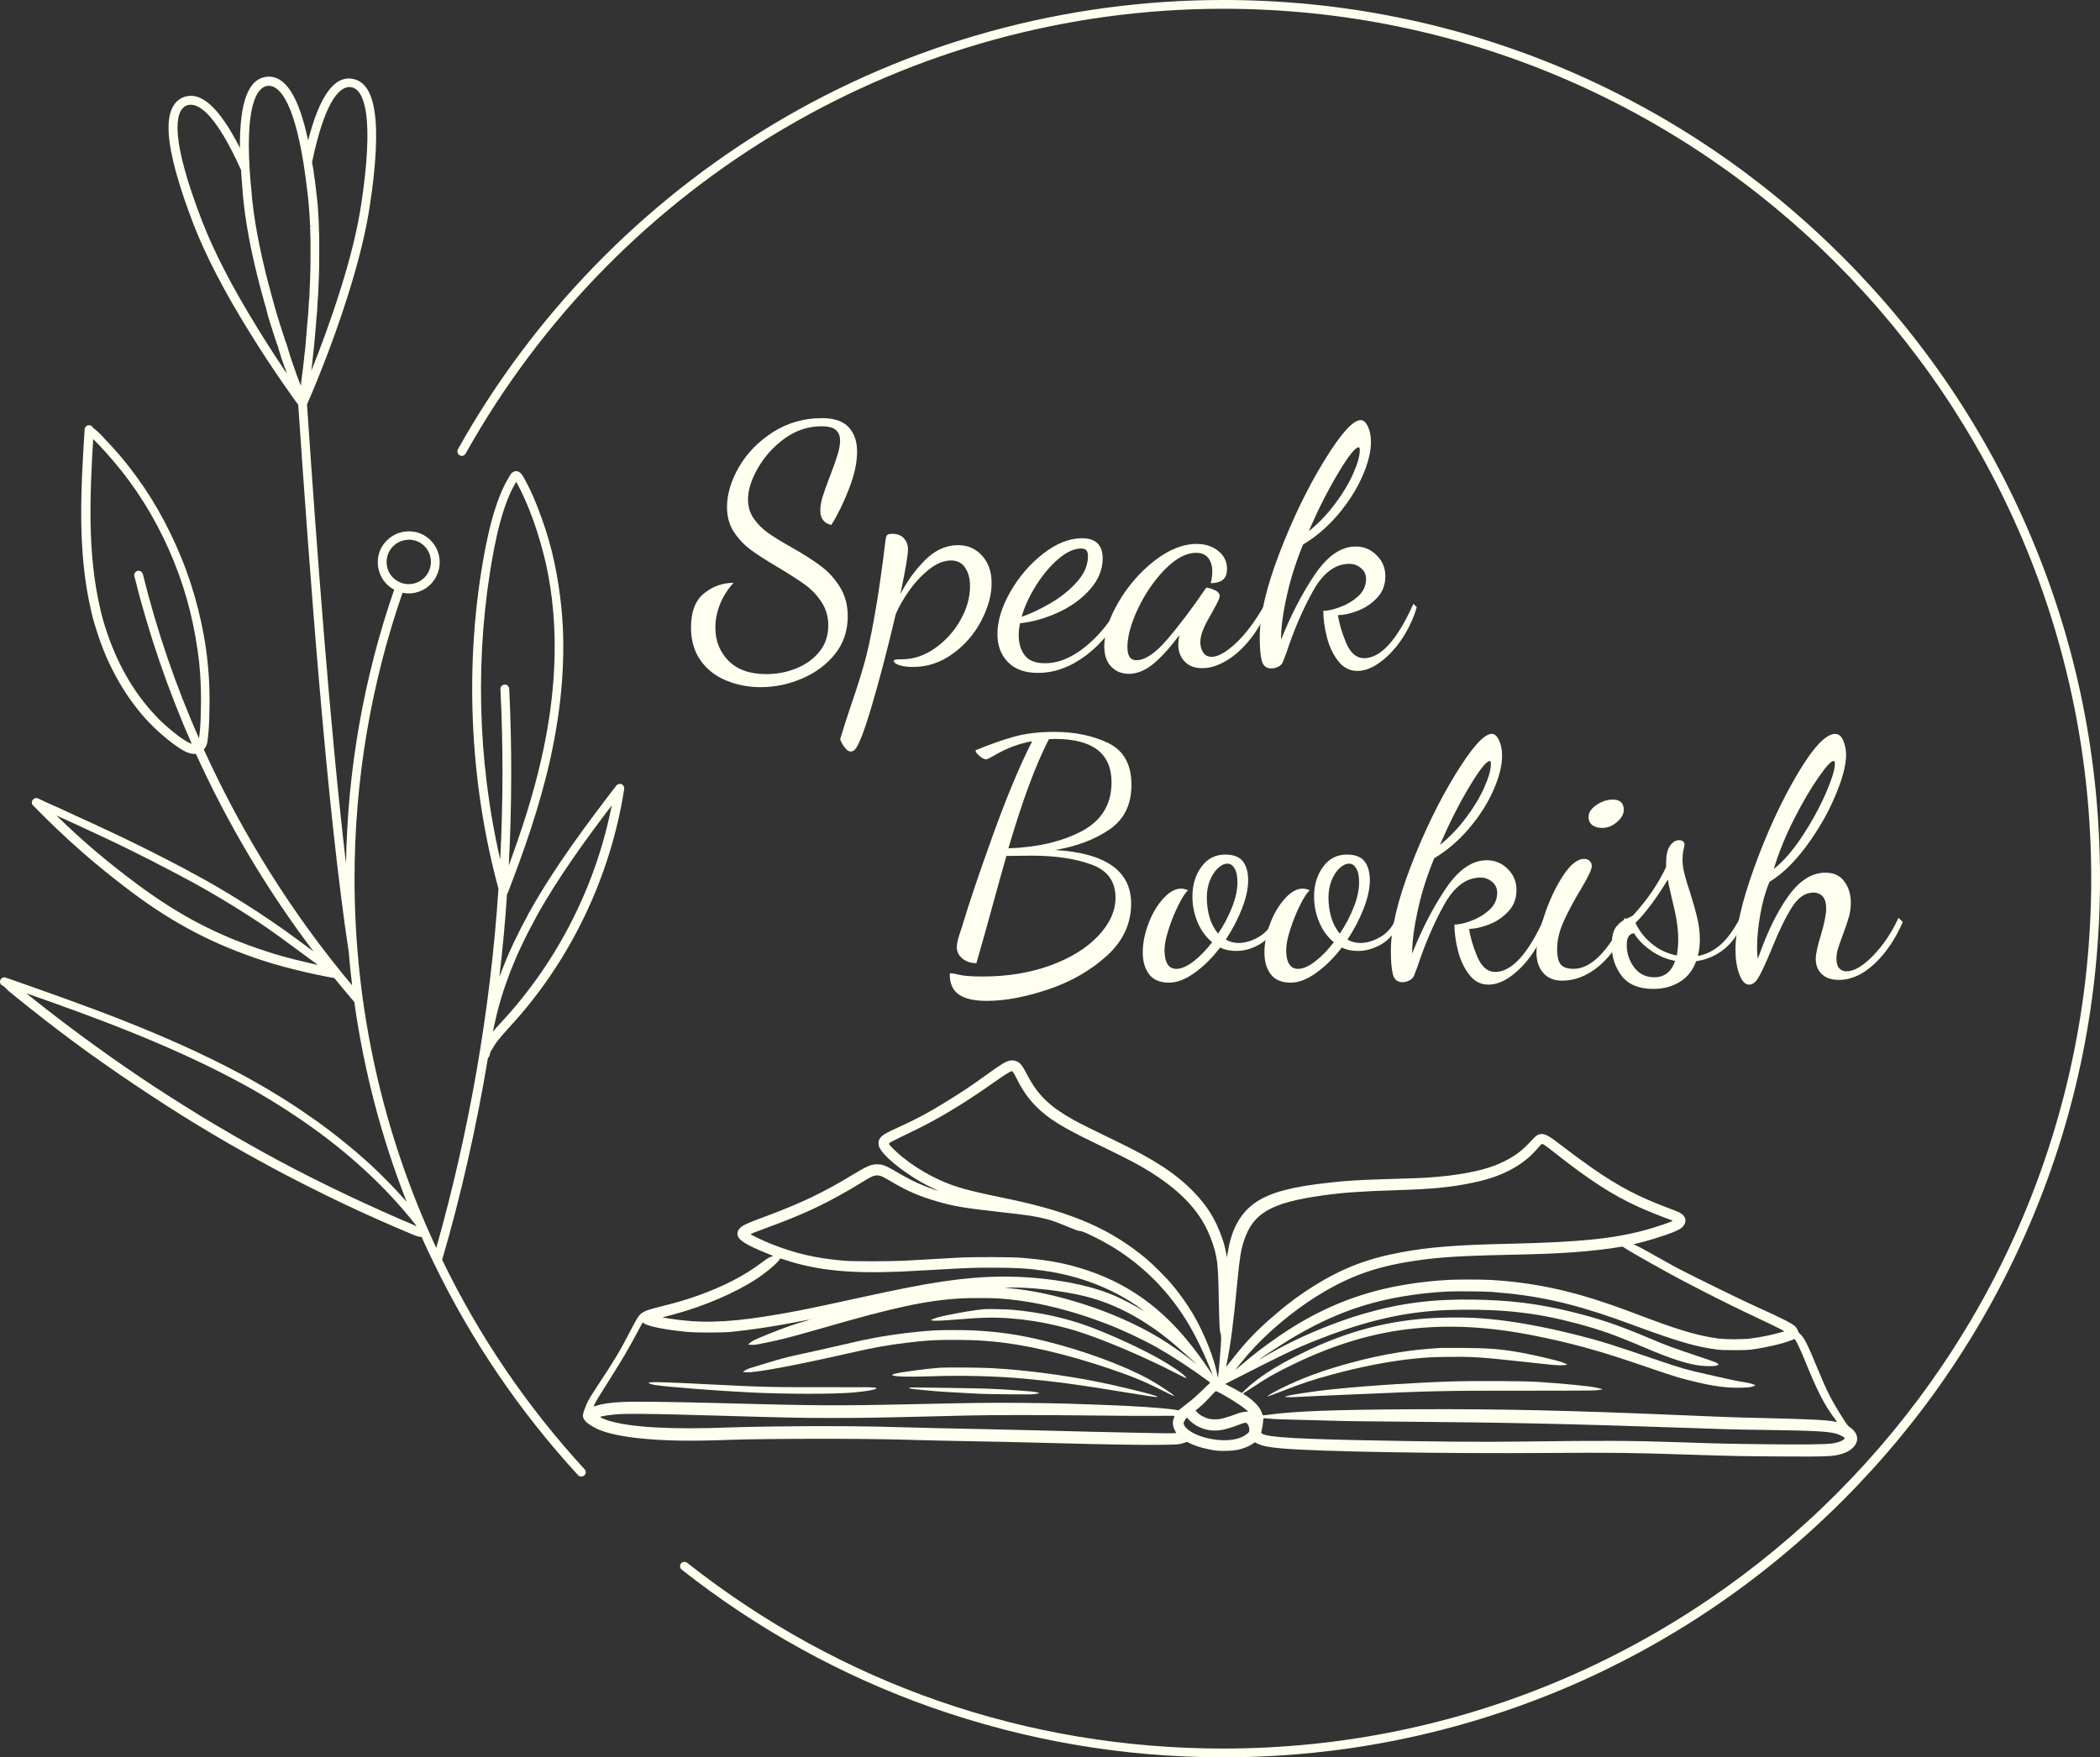
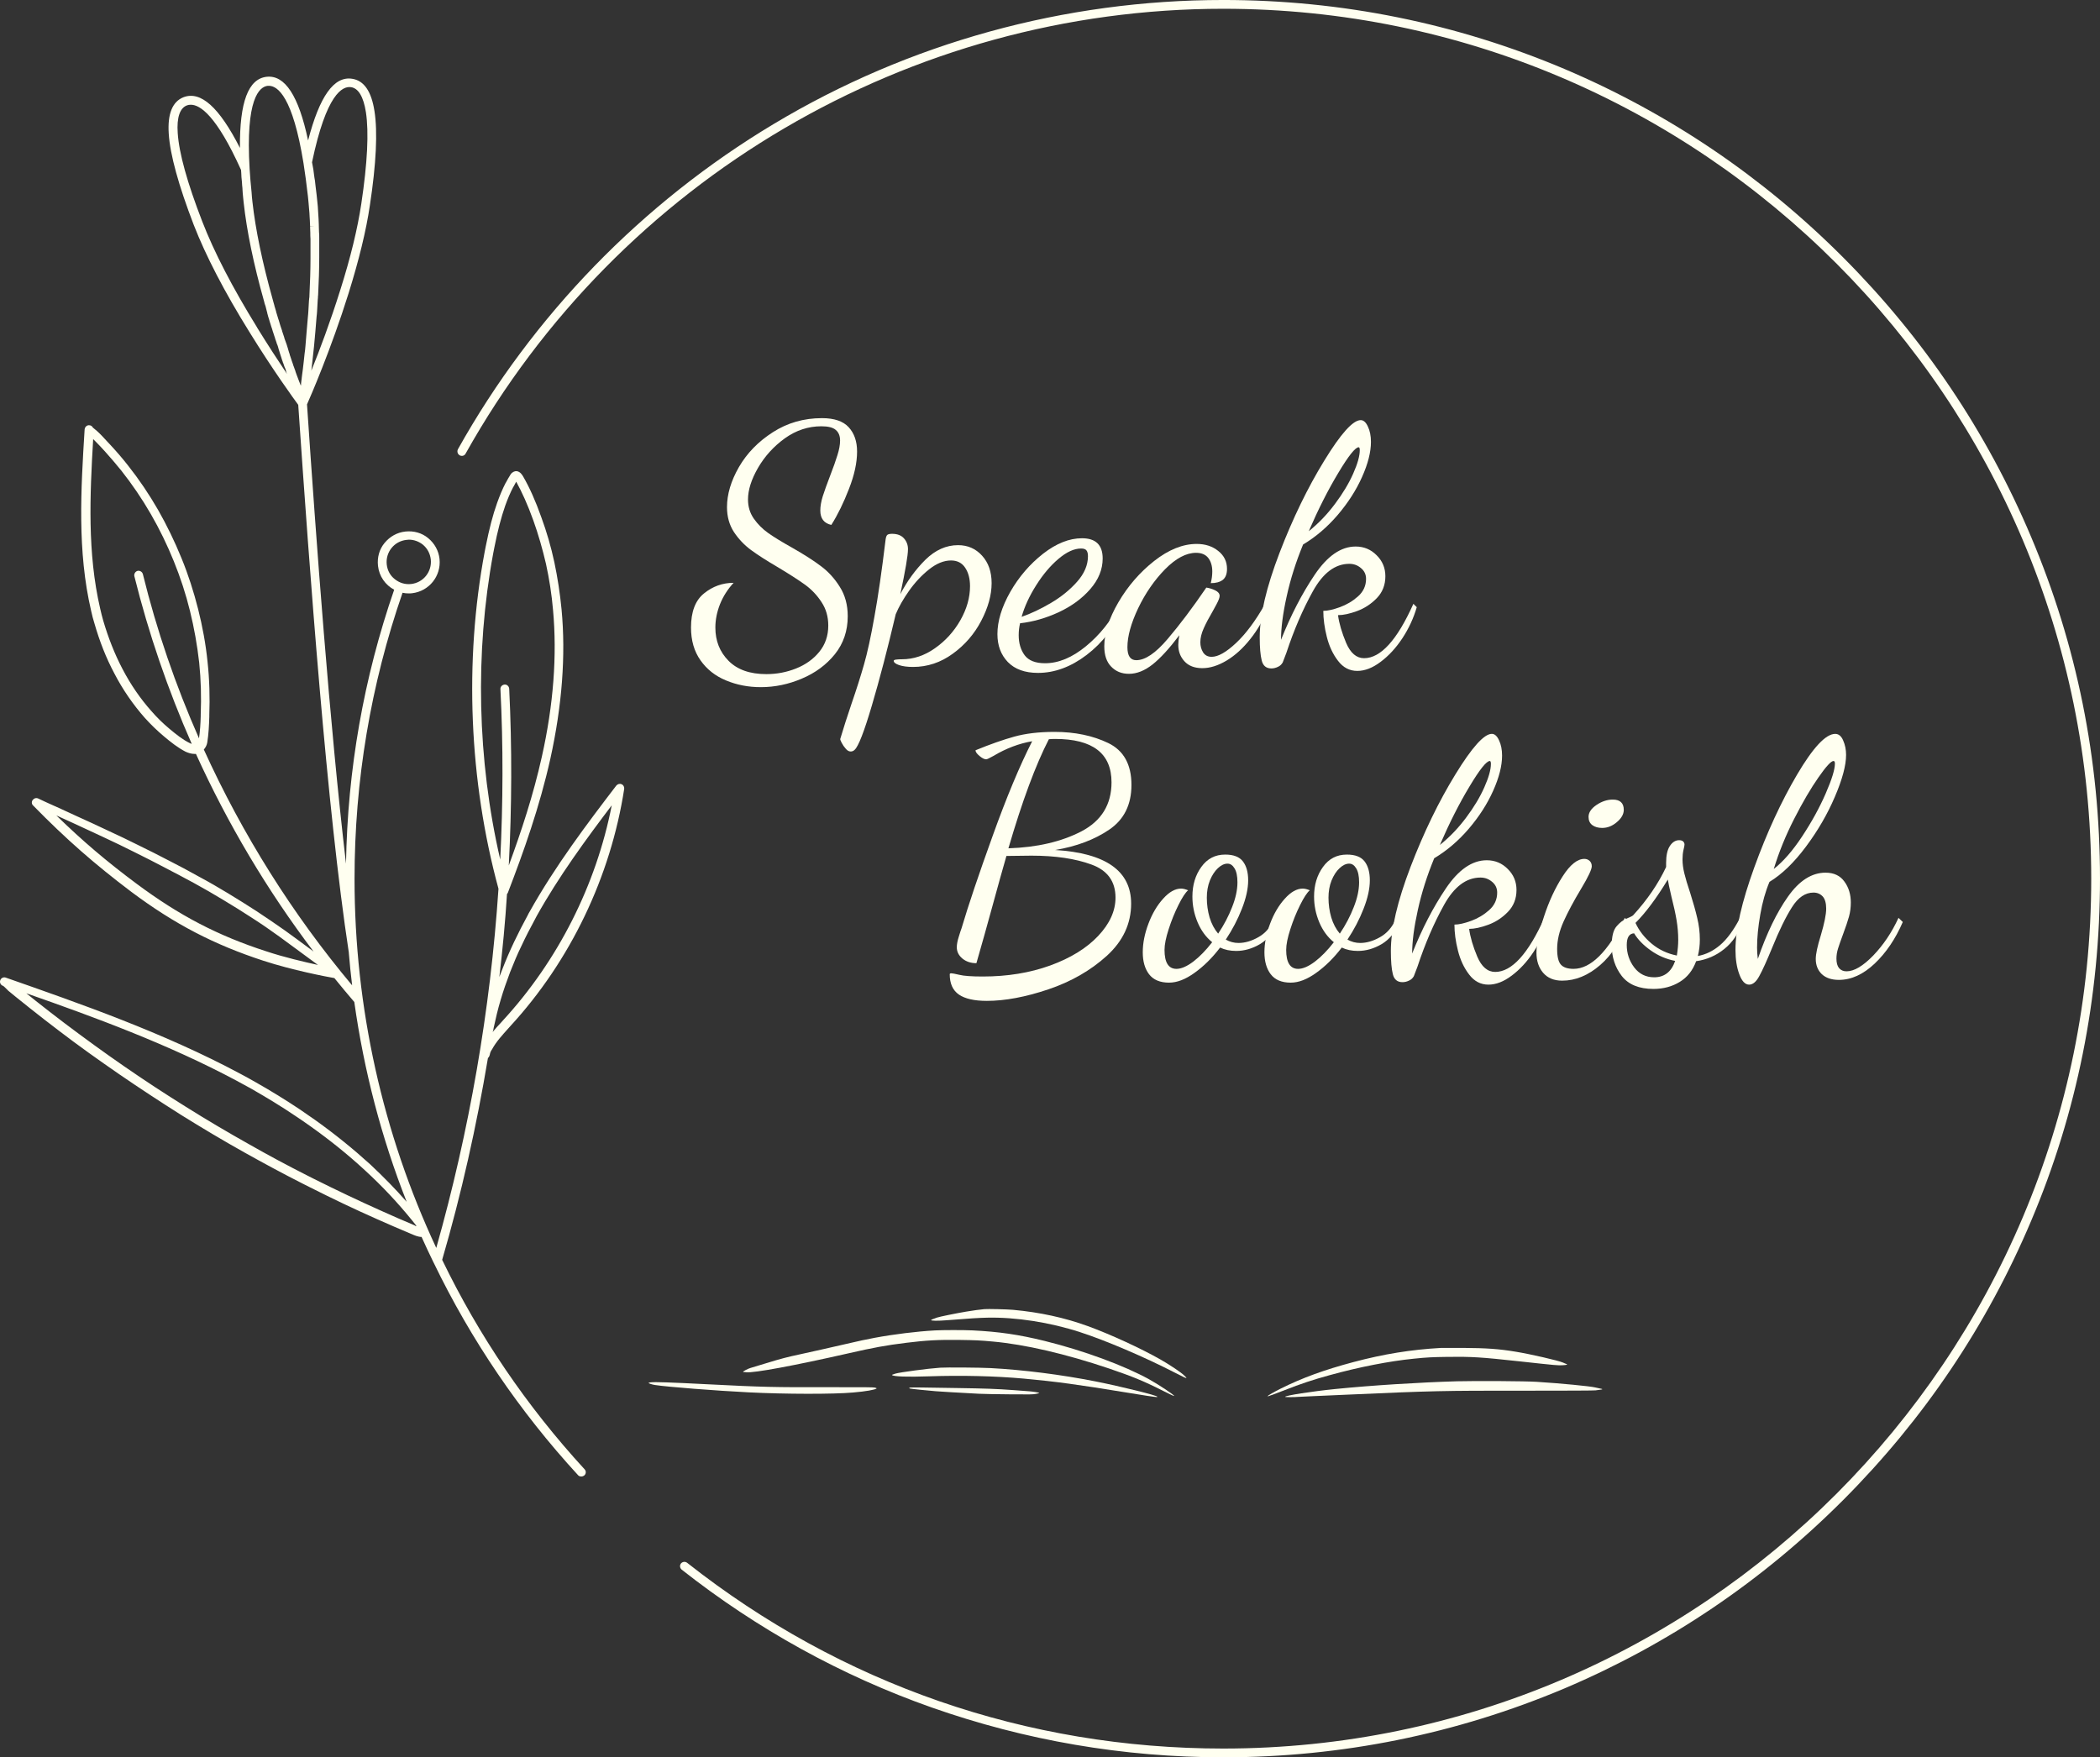
<svg xmlns="http://www.w3.org/2000/svg" xmlns:ns1="http://sodipodi.sourceforge.net/DTD/sodipodi-0.dtd" xmlns:ns2="http://www.inkscape.org/namespaces/inkscape" width="285.559" zoomAndPan="magnify" viewBox="0 0 214.169 179.25" height="239" preserveAspectRatio="xMidYMid" version="1.0" id="svg1951" ns1:docname="SpeakBookish white.svg" ns2:version="1.2.2 (b0a84865, 2022-12-01)">
  <rect x="0" y="0" width="214.169" height="179.25" fill="#333333" stroke="none" />
  <defs id="defs1825">
    <g id="g1817" />
    <clipPath id="ce558e9bbd">
      <path d="M 116,58.984 H 284.371 V 238.234 H 116 Z m 0,0" clip-rule="nonzero" id="path1819" />
    </clipPath>
    <clipPath id="7eddbb97bb">
-       <path d="m 129.336,167.078 h 130.5 v 40.5 h -130.5 z m 0,0" clip-rule="nonzero" id="path1822" />
-     </clipPath>
+       </clipPath>
  </defs>
  <g clip-path="url(#ce558e9bbd)" id="g1833" transform="translate(-70.065,-58.984)" style="fill:#fffff0;fill-opacity:1">
    <path fill="#353535" d="m 116.949,105.43 c 0.223,0.113 0.488,0.047 0.602,-0.18 15.664,-27.992 45.27,-45.371 77.266,-45.371 48.82,0 88.523,39.797 88.523,88.73 0,48.934 -39.703,88.73 -88.523,88.73 -20.043,0 -38.969,-6.562 -54.676,-18.949 -0.203,-0.156 -0.469,-0.109 -0.625,0.066 -0.156,0.203 -0.113,0.473 0.066,0.629 7.707,6.07 16.289,10.816 25.492,14.062 9.543,3.359 19.531,5.086 29.742,5.086 12.066,0 23.773,-2.375 34.812,-7.031 10.656,-4.523 20.195,-10.977 28.418,-19.215 8.223,-8.242 14.66,-17.805 19.172,-28.488 4.672,-11.039 7.016,-22.777 7.016,-34.891 0,-12.117 -2.367,-23.852 -7.039,-34.891 -4.512,-10.684 -10.945,-20.246 -19.168,-28.488 -8.223,-8.242 -17.766,-14.691 -28.422,-19.215 -11.016,-4.656 -22.723,-7.031 -34.789,-7.031 -16.176,0 -32.043,4.367 -45.852,12.652 -13.406,8.039 -24.555,19.508 -32.195,33.168 -0.113,0.223 -0.047,0.492 0.18,0.625 z m 0,0" fill-opacity="1" fill-rule="nonzero" id="path1831" style="fill:#fffff0;fill-opacity:1" />
  </g>
  <path fill="#353535" d="m 59.282,150.605 c 0.113,0 0.223,-0.043 0.312,-0.113 0.18,-0.156 0.203,-0.445 0.023,-0.625 -5.922,-6.449 -10.793,-13.641 -14.523,-21.363 1.965,-6.742 3.508,-13.641 4.668,-20.582 0.137,-0.113 0.18,-0.27 0.227,-0.516 0.043,-0.133 0.109,-0.27 0.199,-0.383 0.426,-0.781 1.051,-1.453 1.652,-2.125 l 0.203,-0.227 c 6.121,-6.648 10.234,-15.25 11.617,-24.207 0.023,-0.203 -0.09,-0.402 -0.266,-0.469 -0.18,-0.09 -0.402,-0.023 -0.539,0.133 -2.926,3.828 -6.234,8.195 -8.848,12.879 -0.066,0.109 -0.133,0.223 -0.18,0.336 -0.488,0.895 -0.957,1.812 -1.383,2.707 -0.449,0.941 -0.852,1.883 -1.207,2.801 -0.113,0.27 -0.203,0.535 -0.312,0.805 0.336,-2.82 0.602,-5.621 0.781,-8.465 0.047,-0.043 0.066,-0.09 0.09,-0.133 1.609,-4.188 3.238,-8.758 4.336,-13.684 1.184,-5.375 1.586,-10.504 1.137,-15.23 -0.156,-1.613 -0.402,-3.223 -0.734,-4.793 -0.336,-1.566 -0.785,-3.113 -1.32,-4.566 -0.602,-1.703 -1.207,-3.047 -1.855,-4.168 -0.09,-0.156 -0.312,-0.535 -0.691,-0.559 -0.156,0 -0.379,0.047 -0.582,0.312 -0.176,0.27 -0.332,0.562 -0.492,0.852 l -0.043,0.066 c -0.312,0.605 -0.582,1.258 -0.848,1.996 -0.449,1.254 -0.805,2.641 -1.164,4.434 -0.043,0.18 -0.066,0.379 -0.109,0.559 -2.102,11.176 -1.586,23.383 1.406,34.379 -0.828,12.383 -2.973,24.699 -6.344,36.637 -5.453,-11.668 -8.336,-24.5 -8.336,-37.645 0,-10.012 1.652,-19.82 4.895,-29.184 0.199,0.047 0.422,0.066 0.625,0.066 0.109,0 0.223,0 0.355,-0.019 1.723,-0.203 2.973,-1.746 2.793,-3.496 -0.09,-0.848 -0.512,-1.59 -1.16,-2.125 -0.648,-0.539 -1.477,-0.762 -2.324,-0.672 -0.848,0.09 -1.586,0.516 -2.121,1.164 -0.539,0.648 -0.762,1.477 -0.672,2.328 0.113,1.074 0.758,1.973 1.652,2.441 -3.105,8.98 -4.758,18.363 -4.914,27.949 -1.676,-14.312 -3.039,-32.965 -3.977,-46.852 0.312,-0.691 2.457,-5.621 4.246,-11.352 1.047,-3.359 1.785,-6.363 2.164,-8.938 0.648,-4.254 0.805,-7.504 0.469,-9.629 -0.312,-2.016 -1.07,-3.113 -2.277,-3.293 -1.855,-0.293 -3.328,1.793 -4.492,6.293 -0.961,-4.57 -2.367,-6.695 -4.223,-6.496 -1.875,0.203 -2.77,2.578 -2.727,7.258 -2.121,-4.164 -4,-5.844 -5.762,-5.172 -1.117,0.445 -1.633,1.68 -1.5,3.715 0.137,2.152 1.008,5.285 2.547,9.297 1.23,3.156 3.129,6.828 5.676,10.926 2.391,3.875 4.539,6.832 4.984,7.438 1.16,17.02 2.926,41.25 5.16,55.875 0,0.023 0,0.023 0,0.043 0.09,1.098 0.203,2.195 0.336,3.293 -6.102,-7.277 -11.195,-15.406 -15.125,-24.051 0.176,-0.203 0.312,-0.449 0.355,-0.738 0.133,-0.852 0.18,-1.75 0.203,-2.598 v -0.16 c 0.066,-1.812 0.02,-3.648 -0.18,-5.465 -0.18,-1.789 -0.516,-3.605 -0.961,-5.371 -0.449,-1.77 -1.008,-3.52 -1.699,-5.199 -0.691,-1.699 -1.496,-3.359 -2.391,-4.926 -0.914,-1.59 -1.945,-3.113 -3.062,-4.523 -0.559,-0.715 -1.16,-1.41 -1.762,-2.059 -0.316,-0.336 -0.629,-0.672 -0.941,-1.008 -0.156,-0.16 -0.312,-0.316 -0.492,-0.473 -0.02,-0.019 -0.066,-0.066 -0.133,-0.109 -0.066,-0.047 -0.18,-0.16 -0.246,-0.203 -0.066,-0.133 -0.199,-0.246 -0.379,-0.246 -0.246,-0.023 -0.445,0.18 -0.469,0.426 -0.379,6.113 -0.762,12.406 0.668,18.52 0.09,0.426 0.203,0.852 0.336,1.277 0.516,1.793 1.184,3.516 2.035,5.105 0.871,1.68 1.922,3.18 3.082,4.5 0.625,0.695 1.273,1.324 1.969,1.906 0.715,0.605 1.43,1.164 2.211,1.566 0.289,0.133 0.602,0.223 0.895,0.223 0.043,0 0.109,0 0.156,0 3.238,7.125 7.262,13.91 11.996,20.156 -1.207,-0.895 -2.48,-1.836 -2.926,-2.148 -0.918,-0.648 -1.875,-1.301 -2.859,-1.949 -0.938,-0.605 -1.922,-1.23 -2.93,-1.836 -0.957,-0.582 -1.965,-1.164 -3.016,-1.727 -0.961,-0.535 -1.988,-1.094 -3.059,-1.633 -0.984,-0.516 -2.012,-1.031 -3.105,-1.566 -0.984,-0.492 -2.012,-0.988 -3.129,-1.5 -0.961,-0.449 -1.988,-0.941 -3.152,-1.457 -1.051,-0.492 -2.098,-0.965 -3.148,-1.434 l -0.762,-0.359 c -0.199,-0.09 -0.422,-0.023 -0.559,0.156 -0.133,0.18 -0.109,0.426 0.047,0.562 3.395,3.469 6.301,6 10.008,8.801 4.426,3.312 8.469,5.395 13.473,7.031 2.949,0.965 6.461,1.637 7.242,1.77 0.668,0.828 1.34,1.633 2.031,2.441 0.984,7.008 2.773,13.863 5.34,20.379 -1.137,-1.301 -2.391,-2.574 -3.707,-3.809 -1.723,-1.566 -3.598,-3.09 -5.609,-4.523 -0.535,-0.379 -1.07,-0.738 -1.586,-1.098 -1.406,-0.938 -2.926,-1.879 -4.516,-2.777 -0.512,-0.289 -1.027,-0.582 -1.539,-0.848 -7.82,-4.191 -16.379,-7.168 -23.93,-9.813 -0.227,-0.086 -0.492,0.047 -0.559,0.27 -0.09,0.227 0.043,0.492 0.266,0.563 0.066,0.019 0.246,0.199 0.336,0.289 0.09,0.09 0.156,0.156 0.223,0.223 0.246,0.203 0.469,0.383 0.715,0.586 0.492,0.402 0.984,0.781 1.477,1.184 0.961,0.762 1.965,1.547 2.973,2.309 1.988,1.523 4.066,3 6.145,4.434 2.055,1.41 4.176,2.801 6.301,4.145 2.121,1.32 4.289,2.617 6.5,3.852 1.922,1.074 3.91,2.148 5.898,3.156 l 0.762,0.383 c 2.258,1.141 4.559,2.238 6.836,3.246 1.117,0.492 2.281,1.008 3.465,1.5 l 0.066,0.023 c 0.246,0.109 0.648,0.289 1.004,0.289 0.383,0.852 0.781,1.703 1.184,2.531 0.023,0.047 0.047,0.09 0.07,0.137 3.773,7.812 8.711,15.113 14.723,21.652 0.066,0.07 0.18,0.113 0.312,0.113 z m -8.98,-94.172 c 0.043,-0.18 0.066,-0.355 0.109,-0.559 0.336,-1.723 0.695,-3.09 1.117,-4.301 0.246,-0.691 0.516,-1.32 0.805,-1.879 l 0.047,-0.07 c 0.09,-0.156 0.176,-0.336 0.266,-0.492 0.582,1.055 1.164,2.332 1.742,3.941 0.516,1.434 0.941,2.934 1.297,4.457 0.336,1.547 0.582,3.113 0.715,4.68 0.426,4.637 0.047,9.676 -1.137,14.961 -0.875,3.941 -2.102,7.637 -3.375,11.109 0.312,-6.004 0.336,-12.07 0.043,-18.027 -0.019,-0.246 -0.223,-0.449 -0.469,-0.426 -0.246,0.019 -0.445,0.223 -0.426,0.469 0.293,5.758 0.27,11.578 -0.019,17.379 -2.348,-10.145 -2.594,-21.117 -0.715,-31.242 z m 0.043,48.418 c 0.203,-0.938 0.426,-1.902 0.715,-2.863 0.27,-0.922 0.605,-1.883 0.961,-2.824 0.359,-0.895 0.738,-1.836 1.184,-2.73 0.402,-0.875 0.871,-1.77 1.344,-2.645 0.066,-0.109 0.109,-0.223 0.176,-0.336 2.258,-4.055 5.051,-7.859 7.664,-11.309 -1.586,8.129 -5.496,15.855 -11.082,21.926 l -0.199,0.223 c -0.293,0.312 -0.605,0.648 -0.871,0.984 0.066,-0.133 0.086,-0.289 0.109,-0.426 z M 39.442,57.578 c -0.137,-1.254 0.758,-2.375 2.012,-2.508 0.086,0 0.176,-0.023 0.246,-0.023 0.512,0 1.004,0.18 1.406,0.492 0.469,0.379 0.758,0.918 0.828,1.523 0.133,1.254 -0.762,2.375 -2.012,2.508 -0.605,0.066 -1.184,-0.113 -1.656,-0.492 -0.469,-0.359 -0.758,-0.895 -0.824,-1.5 z m -3.645,-48.688 c 0.762,0.113 1.273,0.984 1.52,2.551 0.312,2.039 0.156,5.176 -0.469,9.34 -0.379,2.531 -1.094,5.488 -2.145,8.801 -1.004,3.203 -2.102,6.137 -2.949,8.219 v -0.02 c 0.066,-0.496 0.113,-1.031 0.18,-1.613 0.023,-0.27 0.066,-0.539 0.09,-0.828 l 0.133,-1.457 c 0.047,-0.516 0.09,-1.051 0.133,-1.613 l 0.023,-0.199 c 0,-0.09 0.023,-0.203 0.023,-0.293 0.023,-0.379 0.043,-0.762 0.066,-1.164 l 0.023,-0.246 c 0,-0.09 0,-0.18 0.019,-0.27 0.07,-1.344 0.113,-2.641 0.113,-3.852 0,-0.223 0,-0.449 0,-0.648 0,-0.227 0,-0.449 0,-0.648 0,-0.227 0,-0.426 0,-0.652 0,0 0,-0.02 0,-0.02 0,-0.203 0,-0.426 -0.023,-0.629 0,-0.223 -0.019,-0.426 -0.019,-0.629 0,-0.02 0,-0.043 0,-0.066 0,-0.18 -0.023,-0.379 -0.023,-0.582 -0.023,-0.27 -0.023,-0.516 -0.047,-0.762 -0.019,-0.379 -0.043,-0.738 -0.086,-1.074 -0.023,-0.223 -0.047,-0.449 -0.07,-0.672 -0.043,-0.312 -0.066,-0.605 -0.109,-0.895 0,-0.066 -0.023,-0.137 -0.023,-0.203 -0.023,-0.223 -0.043,-0.445 -0.09,-0.648 -0.023,-0.113 -0.023,-0.203 -0.043,-0.312 -0.023,-0.18 -0.047,-0.336 -0.066,-0.516 -0.023,-0.137 -0.047,-0.246 -0.07,-0.383 -0.019,-0.109 -0.043,-0.246 -0.066,-0.355 1.453,-6.965 3.105,-7.797 3.977,-7.66 z m -9.582,24.5 c -2.504,-4.055 -4.383,-7.684 -5.586,-10.793 -1.52,-3.922 -2.371,-6.965 -2.504,-9.027 -0.113,-1.59 0.223,-2.551 0.938,-2.82 0.113,-0.047 0.246,-0.066 0.402,-0.066 0.938,0 2.613,1.094 5.117,6.648 0,0.113 0.023,0.227 0.023,0.316 0,0.133 0.02,0.266 0.02,0.422 0.023,0.16 0.023,0.316 0.047,0.473 0,0.113 0.023,0.223 0.023,0.359 0.02,0.176 0.043,0.379 0.043,0.559 0,0.113 0.023,0.203 0.023,0.312 0.02,0.293 0.066,0.605 0.09,0.898 0.312,2.863 1.004,6.246 2.078,10.055 0.043,0.18 0.086,0.355 0.156,0.516 0.02,0.066 0.02,0.109 0.043,0.176 0.023,0.113 0.066,0.227 0.09,0.359 0.023,0.066 0.043,0.113 0.043,0.18 0.023,0.113 0.07,0.223 0.09,0.336 0.023,0.066 0.047,0.133 0.066,0.203 0.023,0.109 0.07,0.199 0.09,0.312 0.023,0.066 0.047,0.133 0.066,0.199 0.023,0.09 0.07,0.203 0.09,0.293 0.023,0.066 0.047,0.133 0.07,0.203 0.02,0.09 0.066,0.176 0.086,0.289 0.023,0.066 0.047,0.137 0.07,0.203 0.02,0.09 0.066,0.18 0.086,0.27 0.023,0.066 0.047,0.133 0.07,0.199 0.02,0.09 0.043,0.18 0.086,0.27 0.023,0.066 0.047,0.133 0.07,0.203 0.02,0.086 0.043,0.176 0.09,0.246 0.02,0.066 0.043,0.133 0.066,0.199 0.02,0.09 0.043,0.156 0.066,0.246 0.023,0.066 0.043,0.137 0.066,0.203 0.023,0.066 0.043,0.156 0.066,0.223 0.023,0.066 0.047,0.137 0.066,0.203 0.023,0.066 0.047,0.133 0.066,0.199 0.023,0.07 0.047,0.156 0.07,0.227 0.02,0.066 0.043,0.109 0.066,0.18 0.023,0.086 0.043,0.156 0.09,0.246 0.02,0.043 0.02,0.09 0.043,0.133 0.023,0.09 0.066,0.18 0.09,0.246 0.023,0.023 0.023,0.066 0.043,0.09 0.047,0.09 0.07,0.203 0.09,0.293 0,0 0,0.02 0,0.02 0.023,0.09 0.066,0.156 0.09,0.246 -0.871,-1.297 -1.941,-2.934 -3.059,-4.746 z m 4.938,1.883 c -0.023,0.266 -0.047,0.559 -0.09,0.805 -0.066,0.582 -0.113,1.121 -0.18,1.613 l -0.066,0.492 c -0.023,0.133 -0.023,0.246 -0.047,0.379 0,0 0,0.023 0,0.023 -0.019,0.113 -0.019,0.223 -0.043,0.312 0,0.023 0,0.047 0,0.047 -0.023,0.09 -0.023,0.156 -0.023,0.246 0,0.043 -0.019,0.09 -0.019,0.133 0,0 0,0 0,0.023 -0.047,-0.113 -0.09,-0.223 -0.137,-0.336 0,-0.023 0,-0.023 -0.019,-0.047 -0.09,-0.246 -0.18,-0.492 -0.293,-0.781 0,-0.023 -0.023,-0.047 -0.023,-0.066 -0.043,-0.113 -0.086,-0.227 -0.109,-0.336 -0.023,-0.047 -0.023,-0.07 -0.047,-0.113 -0.043,-0.133 -0.086,-0.27 -0.156,-0.426 0,0 0,-0.023 0,-0.023 -0.043,-0.156 -0.109,-0.289 -0.156,-0.445 -0.02,-0.047 -0.02,-0.09 -0.043,-0.137 -0.047,-0.109 -0.066,-0.223 -0.113,-0.336 -0.02,-0.043 -0.043,-0.09 -0.043,-0.156 -0.047,-0.156 -0.113,-0.312 -0.156,-0.492 0,-0.023 -0.023,-0.066 -0.023,-0.09 -0.043,-0.133 -0.09,-0.27 -0.133,-0.426 -0.023,-0.066 -0.047,-0.113 -0.066,-0.18 -0.047,-0.133 -0.09,-0.246 -0.137,-0.379 -0.02,-0.047 -0.043,-0.113 -0.043,-0.156 -0.066,-0.18 -0.113,-0.359 -0.18,-0.539 -0.023,-0.043 -0.043,-0.113 -0.043,-0.156 -0.047,-0.133 -0.09,-0.27 -0.137,-0.402 -0.02,-0.066 -0.043,-0.137 -0.066,-0.203 -0.043,-0.156 -0.09,-0.289 -0.133,-0.449 -0.023,-0.043 -0.023,-0.086 -0.047,-0.133 -0.066,-0.203 -0.109,-0.379 -0.176,-0.582 -0.023,-0.066 -0.047,-0.113 -0.047,-0.18 -0.043,-0.156 -0.09,-0.312 -0.133,-0.449 -0.023,-0.066 -0.047,-0.133 -0.047,-0.176 -0.066,-0.203 -0.109,-0.406 -0.176,-0.629 -1.051,-3.762 -1.746,-7.098 -2.059,-9.922 -0.043,-0.336 -0.066,-0.648 -0.086,-0.961 -0.09,-0.852 -0.16,-1.68 -0.203,-2.418 -0.426,-7.145 0.984,-8.379 1.855,-8.469 0.043,0 0.066,0 0.109,0 0.895,0 2.438,1.121 3.531,7.887 0.156,1.008 0.312,2.125 0.449,3.359 0.019,0.223 0.043,0.445 0.066,0.672 0.019,0.336 0.066,0.672 0.09,1.051 0.019,0.246 0.019,0.516 0.043,0.762 0,0.18 0.023,0.379 0.023,0.535 0,0.023 0,0.047 0,0.07 l 0.445,-0.023 -0.445,0.043 c 0,0.203 0.023,0.426 0.023,0.629 0,0.203 0,0.426 0.019,0.648 0,0 0,0.023 0,0.023 0,0.203 0,0.402 0,0.625 0,0.227 0,0.426 0,0.652 0,0.223 0,0.426 0,0.648 0,1.188 -0.043,2.484 -0.109,3.828 0,0.09 0,0.18 -0.023,0.27 l -0.023,0.246 c -0.023,0.383 -0.043,0.762 -0.066,1.145 0,0.09 -0.023,0.199 -0.023,0.289 l -0.019,0.203 c -0.047,0.535 -0.09,1.074 -0.137,1.59 z M 20.47,72.895 v 0.156 c -0.02,0.742 -0.066,1.523 -0.176,2.262 -2.391,-5.418 -4.312,-11.016 -5.723,-16.75 -0.066,-0.246 -0.312,-0.379 -0.535,-0.336 -0.246,0.066 -0.379,0.312 -0.336,0.539 1.453,5.844 3.418,11.578 5.855,17.109 -0.066,-0.023 -0.156,-0.047 -0.223,-0.09 -0.695,-0.336 -1.363,-0.875 -2.035,-1.434 -0.648,-0.539 -1.273,-1.145 -1.855,-1.816 -1.117,-1.254 -2.121,-2.707 -2.949,-4.297 -0.801,-1.523 -1.449,-3.18 -1.965,-4.93 -0.113,-0.402 -0.223,-0.828 -0.312,-1.23 -1.316,-5.664 -1.051,-11.555 -0.715,-17.289 0.09,0.09 0.156,0.156 0.246,0.246 0.313,0.312 0.625,0.648 0.914,0.965 0.582,0.648 1.164,1.32 1.723,2.016 1.094,1.387 2.102,2.867 2.992,4.41 0.895,1.547 1.676,3.156 2.348,4.816 0.672,1.656 1.23,3.359 1.652,5.082 0.426,1.727 0.738,3.496 0.938,5.262 0.18,1.75 0.227,3.539 0.156,5.309 z m 6.684,24.141 c -4.918,-1.59 -8.871,-3.648 -13.227,-6.895 -3.039,-2.262 -5.52,-4.367 -8.18,-6.965 0.559,0.246 1.117,0.516 1.676,0.762 1.16,0.535 2.168,1.008 3.129,1.453 1.117,0.516 2.121,1.008 3.105,1.5 1.094,0.539 2.102,1.055 3.082,1.57 1.051,0.535 2.078,1.098 3.039,1.609 1.027,0.562 2.035,1.145 2.996,1.727 1.004,0.605 1.988,1.211 2.902,1.812 0.984,0.629 1.922,1.277 2.816,1.926 0.559,0.406 2.504,1.836 3.934,2.891 -1.41,-0.312 -3.465,-0.785 -5.273,-1.391 z m 15.191,27.996 -0.066,-0.047 c -1.184,-0.492 -2.344,-1.008 -3.441,-1.5 -2.254,-1.008 -4.559,-2.105 -6.793,-3.223 l -0.758,-0.383 c -1.988,-1.008 -3.953,-2.059 -5.875,-3.156 -2.191,-1.23 -4.359,-2.508 -6.457,-3.828 -2.125,-1.324 -4.246,-2.711 -6.281,-4.121 -2.078,-1.434 -4.109,-2.914 -6.098,-4.414 -1.008,-0.762 -2.012,-1.543 -2.973,-2.305 -0.312,-0.246 -0.625,-0.492 -0.918,-0.738 6.906,2.418 14.48,5.195 21.43,8.91 0.492,0.27 1.004,0.539 1.52,0.828 1.562,0.898 3.082,1.816 4.469,2.758 0.512,0.336 1.027,0.691 1.562,1.074 1.988,1.41 3.844,2.91 5.52,4.457 1.789,1.633 3.398,3.359 4.848,5.148 0.156,0.203 0.312,0.383 0.449,0.562 -0.066,0 -0.113,0 -0.137,-0.023 z m 0,0" fill-opacity="1" fill-rule="nonzero" id="path1835" style="fill:#fffff0;fill-opacity:1" />
  <g clip-path="url(#7eddbb97bb)" id="g1839" transform="translate(-70.065,-58.984)" style="fill:#fffff0;fill-opacity:1">
    <path fill="#353535" d="m 173.012,167.18 c -0.441,0.109 -0.844,0.359 -2.352,1.445 -1.59,1.148 -2.441,1.715 -4.141,2.762 -1.734,1.07 -2.852,1.672 -4.578,2.465 -1.652,0.754 -1.949,0.934 -2.164,1.297 -0.094,0.16 -0.109,0.227 -0.109,0.453 0.004,0.219 0.023,0.309 0.113,0.48 0.352,0.676 1.512,1.723 3.027,2.73 0.863,0.574 1.496,0.934 2.355,1.348 0.34,0.168 0.609,0.305 0.594,0.305 -0.047,0 -0.973,-0.336 -1.484,-0.539 -0.793,-0.316 -1.754,-0.801 -2.73,-1.383 -1.043,-0.617 -1.391,-0.766 -1.895,-0.797 -0.645,-0.039 -1.109,0.145 -2.496,0.988 -3.062,1.867 -5.336,2.957 -8.977,4.312 -1.812,0.672 -2.266,0.875 -2.57,1.137 -0.344,0.289 -0.426,0.691 -0.215,1.031 0.27,0.434 1.195,0.941 3.027,1.668 0.516,0.203 0.547,0.223 0.426,0.246 -0.242,0.047 -0.516,0.203 -1.074,0.629 -1.805,1.355 -3.785,2.387 -6.48,3.363 -1.082,0.391 -2.07,0.684 -3.68,1.09 -1.484,0.371 -1.758,0.469 -2.152,0.762 -0.25,0.184 -0.445,0.496 -1.098,1.754 -1.188,2.277 -1.484,2.773 -3.504,5.84 -0.328,0.496 -0.676,1.059 -0.777,1.25 -0.23,0.43 -0.531,1.227 -0.562,1.473 -0.055,0.473 0.359,0.898 1.379,1.41 0.875,0.438 2.473,0.801 4.434,1 2.582,0.262 5.066,0.301 9.191,0.152 3.613,-0.133 13.578,-0.145 17.664,-0.019 1.895,0.059 4.223,0.113 6.656,0.156 2.738,0.047 5.059,0.098 7.816,0.172 6.355,0.168 9.414,0.223 11.574,0.199 2.008,-0.019 2.062,-0.023 2.652,-0.219 l 0.242,-0.082 0.332,0.164 c 0.676,0.324 1.734,0.613 2.684,0.73 0.555,0.062 1.688,0.019 2.137,-0.078 0.672,-0.156 1.184,-0.367 1.582,-0.645 l 0.188,-0.133 0.266,0.137 c 0.473,0.246 1.176,0.383 2.551,0.5 3.883,0.324 16.062,0.531 26.938,0.457 6.91,-0.051 8.617,-0.027 14.859,0.18 3.766,0.125 5.004,0.152 9.035,0.176 4.809,0.031 5.41,0.004 6.309,-0.297 0.438,-0.145 0.695,-0.293 0.988,-0.559 0.723,-0.668 0.613,-1.531 -0.273,-2.129 -0.188,-0.125 -0.266,-0.227 -0.617,-0.773 -1.266,-1.988 -1.695,-2.828 -2.672,-5.203 -1.016,-2.48 -1.355,-3.145 -1.793,-3.547 -0.098,-0.086 -0.18,-0.184 -0.18,-0.211 0,-0.102 -0.195,-0.438 -0.312,-0.551 -0.352,-0.324 -1.516,-0.914 -3.945,-1.996 -1.332,-0.594 -6.684,-3.215 -8.184,-4.008 -0.34,-0.18 -1.273,-0.699 -2.07,-1.152 -1.332,-0.762 -2.094,-1.16 -2.199,-1.16 -0.023,0 -0.051,-0.016 -0.066,-0.035 -0.012,-0.019 0.082,-0.059 0.203,-0.078 0.859,-0.18 2.902,-0.805 3.773,-1.156 0.746,-0.297 1.055,-0.516 1.215,-0.863 0.148,-0.316 0.102,-0.602 -0.145,-0.879 -0.188,-0.215 -0.441,-0.344 -1.352,-0.68 -3.148,-1.168 -5.238,-2.258 -7.98,-4.176 -0.887,-0.617 -2.113,-1.523 -3.055,-2.246 -1.285,-0.992 -1.625,-1.188 -2.055,-1.188 -0.328,0 -0.551,0.137 -0.965,0.59 -0.996,1.09 -1.672,1.613 -2.852,2.199 -0.266,0.133 -0.688,0.316 -0.938,0.414 -1.539,0.602 -3.969,1.047 -6.805,1.234 -0.789,0.055 -1.574,0.082 -4.762,0.176 -2.203,0.066 -3.551,0.148 -5.223,0.332 -3.844,0.41 -6.023,0.98 -7.531,1.969 -1.582,1.039 -2.543,2.73 -2.922,5.113 l -0.09,0.555 -0.086,-0.438 c -0.117,-0.602 -0.215,-0.977 -0.402,-1.52 -0.664,-1.922 -1.543,-3.336 -2.98,-4.797 -1.809,-1.84 -3.953,-3.238 -7.895,-5.133 -2.242,-1.078 -3.797,-1.855 -4.383,-2.191 -2.332,-1.316 -3.527,-2.477 -4.555,-4.41 -0.414,-0.781 -0.578,-1.047 -0.75,-1.23 -0.285,-0.312 -0.73,-0.445 -1.137,-0.344 z m 0.387,1.188 c 0.055,0.066 0.211,0.352 0.348,0.629 0.629,1.25 1.215,2.078 2.059,2.918 1.203,1.191 2.656,2.09 5.949,3.672 1.949,0.938 3.785,1.863 4.484,2.262 3.559,2.016 5.77,4.113 6.945,6.586 0.43,0.914 0.762,1.895 0.922,2.738 0.16,0.832 0.207,1.617 0.258,4.363 0.051,2.57 0.082,3.215 0.176,3.457 0.055,0.133 0.07,0.273 0.066,0.598 -0.004,0.395 -0.25,3.461 -0.309,3.805 -0.023,0.141 -0.027,0.129 -0.094,-0.211 -0.293,-1.617 -1.34,-4.234 -2.434,-6.113 -0.59,-1 -1.391,-2.129 -2.23,-3.133 -0.5,-0.602 -1.91,-2.004 -2.531,-2.527 -3.602,-3.016 -7.469,-4.719 -13.738,-6.059 -0.496,-0.105 -1.445,-0.305 -2.105,-0.445 -2.961,-0.625 -4.332,-1.062 -6,-1.918 -1.105,-0.566 -2.082,-1.199 -3.059,-1.977 -0.508,-0.406 -1.246,-1.117 -1.332,-1.285 -0.09,-0.172 -0.258,-0.078 2.668,-1.496 2.355,-1.141 5.012,-2.746 7.703,-4.645 1.395,-0.98 1.957,-1.34 2.117,-1.344 0.023,0 0.086,0.059 0.137,0.125 z m 54.227,7.441 c 0.129,0.086 0.562,0.418 0.965,0.734 3.484,2.762 5.988,4.383 8.574,5.547 0.738,0.336 2.332,0.98 3.07,1.242 0.227,0.082 0.414,0.156 0.414,0.172 0,0.078 -1.719,0.66 -2.828,0.957 -3.211,0.875 -6.738,1.227 -13.738,1.387 -5.457,0.117 -8.191,0.332 -11.086,0.867 -3.516,0.648 -6.094,1.648 -9.031,3.5 -1.516,0.953 -2.793,1.918 -4.336,3.277 -1.57,1.379 -2.574,2.441 -3.961,4.219 -0.305,0.383 -0.555,0.695 -0.559,0.691 -0.004,-0.004 0.019,-0.129 0.051,-0.277 0.387,-1.824 0.707,-4.262 1.078,-8.223 0.246,-2.574 0.375,-3.422 0.695,-4.371 0.926,-2.812 2.762,-3.871 7.961,-4.602 2.129,-0.301 3.938,-0.43 7.559,-0.543 3.645,-0.113 5.523,-0.289 7.672,-0.734 1.961,-0.402 3.293,-0.895 4.621,-1.707 0.828,-0.512 1.512,-1.098 2.148,-1.848 0.203,-0.242 0.402,-0.438 0.438,-0.438 0.035,0 0.164,0.07 0.293,0.148 z m -67.555,3.199 c 0.137,0.062 0.504,0.27 0.82,0.457 1.633,0.98 2.98,1.566 4.852,2.098 1.641,0.469 2.773,0.656 6.367,1.055 2.711,0.301 3.516,0.418 4.605,0.691 0.629,0.16 1.074,0.316 2.246,0.805 0.797,0.328 1.062,0.426 1.203,0.426 0.203,0 0.605,0.164 1.629,0.672 3.582,1.781 6.566,4.406 8.805,7.746 0.871,1.297 1.672,2.805 2.449,4.594 0.391,0.902 0.719,1.711 0.68,1.668 -0.012,-0.012 -0.219,-0.316 -0.461,-0.672 -0.559,-0.836 -1.254,-1.777 -1.922,-2.609 -3.316,-4.117 -7.18,-6.629 -12.152,-7.898 -1.445,-0.367 -2.938,-0.598 -4.895,-0.758 -1.027,-0.086 -5.035,-0.098 -6.426,-0.019 -0.484,0.027 -1.766,0.098 -2.844,0.16 -1.074,0.062 -2.344,0.133 -2.824,0.16 -0.512,0.027 -1.809,0.047 -3.133,0.051 -1.859,0 -2.41,-0.012 -3.059,-0.07 -2.766,-0.242 -4.812,-0.715 -7.277,-1.691 -0.812,-0.316 -2.109,-0.941 -2.102,-1 0.008,-0.047 0.406,-0.207 1.715,-0.684 3.844,-1.406 6.188,-2.523 9.41,-4.48 1.082,-0.66 1.195,-0.723 1.477,-0.797 0.27,-0.074 0.527,-0.043 0.836,0.098 z m 75.855,7.379 c 0.547,0.359 4.469,2.562 5.594,3.141 0.574,0.297 1.551,0.801 2.164,1.125 1.629,0.84 4.117,2.07 5.168,2.551 1.125,0.52 2.969,1.418 3.094,1.516 l 0.09,0.07 -0.441,0.121 c -0.965,0.27 -2.109,0.496 -3.051,0.609 -0.777,0.094 -2.398,0.094 -3.176,0 -1.848,-0.227 -3.84,-0.789 -6.984,-1.969 -2.609,-0.977 -2.949,-1.102 -3.953,-1.457 -4.457,-1.551 -8.234,-2.328 -12.438,-2.559 -0.918,-0.051 -3.297,-0.051 -4.215,0 -2.699,0.148 -5.469,0.582 -7.727,1.211 -3.438,0.957 -6.602,2.473 -9.746,4.664 -1.371,0.953 -2.418,1.754 -3.551,2.723 -0.379,0.324 -0.688,0.582 -0.688,0.57 0,-0.031 0.883,-1.117 1.281,-1.574 1.773,-2.055 4.418,-4.297 6.902,-5.863 3.074,-1.934 5.699,-2.941 9.309,-3.551 2.691,-0.457 4.961,-0.625 10.156,-0.734 3.57,-0.078 4.855,-0.129 6.891,-0.27 1.645,-0.121 3.707,-0.355 4.645,-0.535 0.148,-0.027 0.289,-0.039 0.309,-0.027 0.023,0.012 0.184,0.121 0.367,0.238 z M 150.141,187.5 c 3.266,1.07 6.602,1.406 11.832,1.188 0.496,-0.019 1.945,-0.098 3.211,-0.172 3.738,-0.215 4.066,-0.227 6.133,-0.227 2.371,0 3.492,0.066 5.207,0.309 3.691,0.52 7.129,1.859 9.859,3.844 0.32,0.234 0.449,0.344 0.258,0.227 -0.727,-0.457 -2.051,-1.148 -2.883,-1.512 -1.672,-0.719 -3.688,-1.246 -6.016,-1.578 -3.848,-0.547 -7.387,-0.504 -11.609,0.133 -2.289,0.348 -4.297,0.742 -8.902,1.75 -4.938,1.086 -6.633,1.418 -9.23,1.82 -4.027,0.625 -6.703,0.676 -9.75,0.188 l -0.641,-0.105 0.176,-0.047 c 0.094,-0.023 0.535,-0.145 0.98,-0.262 3.121,-0.836 6.281,-2.195 8.508,-3.656 1.043,-0.688 2.312,-1.789 2.312,-2.008 0,-0.07 0.039,-0.062 0.555,0.109 z m 24.465,2.844 c 2.277,0.129 4.527,0.457 6.289,0.906 2.973,0.766 5.891,2.324 8.695,4.66 0.66,0.543 2.488,2.176 2.488,2.219 0,0.012 -0.148,-0.102 -0.332,-0.258 -0.828,-0.688 -2.363,-1.766 -3.422,-2.406 -3.285,-1.98 -7.445,-3.59 -11.723,-4.527 -1.168,-0.254 -2.473,-0.453 -3.988,-0.605 -0.32,-0.035 1.398,-0.023 1.992,0.012 z m 47.641,0.422 c 4.348,0.32 7.883,1.082 12.523,2.707 0.395,0.137 1.5,0.539 2.453,0.887 4,1.473 5.867,2.008 7.934,2.277 0.426,0.051 0.809,0.066 1.781,0.066 0.969,0 1.352,-0.016 1.777,-0.066 1.41,-0.188 3.137,-0.586 4.023,-0.938 l 0.344,-0.137 0.074,0.09 c 0.152,0.203 0.473,0.883 0.887,1.883 1.383,3.398 2.082,4.762 3.145,6.16 0.266,0.352 0.262,0.363 -0.035,0.293 -0.68,-0.156 -2.52,-0.25 -7.449,-0.367 -2.848,-0.062 -3.512,-0.086 -7.684,-0.266 -11.672,-0.5 -18.891,-0.668 -27.551,-0.625 -8.426,0.043 -12.398,0.191 -15.074,0.566 -0.289,0.039 -0.535,0.062 -0.547,0.047 -0.016,-0.016 -0.047,-0.098 -0.074,-0.184 -0.027,-0.082 -0.109,-0.277 -0.184,-0.422 -0.195,-0.375 -0.816,-0.988 -1.352,-1.324 -0.219,-0.141 -0.395,-0.262 -0.398,-0.277 0,-0.016 0.109,-0.09 0.242,-0.172 0.133,-0.074 0.645,-0.406 1.133,-0.727 1.059,-0.699 1.797,-1.125 3.074,-1.762 4.301,-2.156 8.281,-3.418 12.309,-3.906 4.184,-0.504 8.316,-0.285 13.156,0.695 3.492,0.707 6.148,1.43 9.754,2.648 4.742,1.609 4.566,1.551 5.977,1.902 2.332,0.59 3.742,0.773 5.379,0.711 0.539,-0.023 0.711,-0.043 0.941,-0.113 0.152,-0.051 0.277,-0.105 0.277,-0.117 0,-0.07 -0.551,-0.238 -1.031,-0.309 -0.695,-0.105 -1.395,-0.246 -2.605,-0.527 -0.543,-0.129 -1.238,-0.289 -1.547,-0.355 -1.547,-0.332 -2.547,-0.617 -4.449,-1.266 -5.23,-1.785 -6.066,-2.047 -8.535,-2.672 -3.293,-0.84 -6.496,-1.422 -9.035,-1.648 -1.234,-0.113 -2.082,-0.148 -3.504,-0.148 -5.008,0 -9.234,0.871 -13.777,2.828 -0.98,0.43 -2.914,1.379 -3.695,1.824 -1.645,0.934 -2.836,1.77 -3.738,2.629 -0.234,0.23 -0.441,0.414 -0.453,0.414 -0.012,0 -0.156,-0.082 -0.324,-0.176 -0.168,-0.102 -0.543,-0.305 -0.836,-0.457 l -0.539,-0.281 0.848,-0.43 c 5.188,-2.648 6.152,-3.113 8.309,-3.977 4.262,-1.711 7.953,-2.672 11.52,-3 1.266,-0.117 1.746,-0.141 3.402,-0.164 4.469,-0.055 7.852,0.344 11.836,1.414 2.383,0.641 3.941,1.195 6.895,2.457 2.699,1.156 4.453,1.715 5.785,1.844 0.676,0.062 1.363,0.051 1.559,-0.027 0.094,-0.035 0.164,-0.078 0.164,-0.094 0,-0.016 -0.055,-0.074 -0.129,-0.133 -0.09,-0.07 -0.441,-0.207 -1.02,-0.402 -3.875,-1.301 -4.043,-1.363 -5.875,-2.141 -3.242,-1.367 -5.172,-2.023 -8.008,-2.715 -3.395,-0.828 -6.18,-1.176 -9.93,-1.238 -4.164,-0.066 -7.477,0.355 -11.184,1.43 -2.684,0.777 -5.859,2.059 -8.32,3.359 -0.609,0.32 -1.91,1.043 -2.23,1.242 -0.07,0.039 -0.129,0.062 -0.129,0.051 0,-0.027 1.992,-1.332 2.824,-1.848 3.977,-2.453 7.594,-3.852 11.785,-4.555 1.523,-0.258 2.984,-0.418 4.508,-0.5 0.824,-0.043 3.875,-0.019 4.625,0.039 z m -50.512,0.652 c 3.465,0.207 7.211,1.074 11.133,2.578 1.617,0.613 3.832,1.656 5.246,2.461 1.508,0.859 3.426,2.117 5.09,3.336 l 0.289,0.215 -0.832,0.809 c -0.566,0.547 -1.016,0.941 -1.395,1.227 -0.309,0.234 -0.656,0.508 -0.777,0.605 l -0.215,0.188 -0.383,-0.059 c -1.371,-0.199 -4.129,-0.383 -7.465,-0.5 -0.957,-0.031 -2.492,-0.086 -3.406,-0.117 -0.914,-0.031 -3.094,-0.07 -4.84,-0.082 -3.094,-0.023 -4.723,-0.004 -10.41,0.121 -8.555,0.191 -10.105,0.18 -21.766,-0.133 -3.352,-0.09 -7.438,-0.133 -8.359,-0.086 -1.312,0.066 -2.164,0.184 -2.766,0.395 -0.125,0.039 -0.242,0.074 -0.262,0.074 -0.047,0 0.227,-0.527 0.543,-1.039 0.145,-0.242 0.691,-1.117 1.215,-1.938 1.27,-2.012 1.723,-2.785 2.875,-4.941 0.184,-0.348 0.344,-0.641 0.352,-0.648 0.008,-0.008 0.047,0.012 0.082,0.043 0.375,0.324 2.012,0.664 4.344,0.902 0.973,0.102 3.711,0.102 4.684,0 2.098,-0.215 4.414,-0.57 6.961,-1.066 0.539,-0.109 0.988,-0.188 0.996,-0.18 0.008,0.008 -0.273,0.098 -0.633,0.199 -0.359,0.102 -0.977,0.297 -1.375,0.434 -1.129,0.379 -3.621,1.391 -3.859,1.562 -0.059,0.047 -0.18,0.133 -0.266,0.195 -0.086,0.062 -0.156,0.129 -0.16,0.145 0,0.031 0.363,0.051 0.648,0.039 0.211,-0.008 2.031,-0.391 2.93,-0.609 0.879,-0.219 2.074,-0.547 4.164,-1.148 7.172,-2.074 10.441,-2.773 13.949,-2.977 0.805,-0.047 2.906,-0.047 3.668,-0.004 z m -18.906,2.137 c -0.012,0.012 -0.047,0.016 -0.074,0.004 -0.031,-0.012 -0.019,-0.023 0.023,-0.023 0.043,-0.004 0.066,0.008 0.051,0.019 z m 41.582,7.477 c 0.797,0.402 2.289,1.348 2.695,1.715 l 0.254,0.223 -0.332,0.023 c -0.207,0.016 -0.43,0.062 -0.613,0.129 -1.473,0.535 -1.852,0.637 -2.438,0.637 -0.492,0 -0.758,-0.062 -1.199,-0.277 -0.23,-0.113 -0.398,-0.227 -0.562,-0.387 l -0.227,-0.227 0.09,-0.078 c 0.398,-0.312 0.844,-0.727 1.242,-1.156 0.492,-0.531 0.719,-0.758 0.754,-0.758 0.012,0 0.16,0.07 0.336,0.156 z m -55.641,2.227 c 0.809,0.023 2.676,0.074 4.141,0.113 8.52,0.242 8.691,0.246 11.941,0.246 3.074,0 4.434,-0.019 9.711,-0.148 1.266,-0.031 3.168,-0.078 4.219,-0.102 2.664,-0.062 7.547,-0.062 12.734,0 2.414,0.031 5.285,0.047 6.375,0.035 1.824,-0.019 1.988,-0.016 1.961,0.043 -0.223,0.496 -0.227,0.895 -0.019,1.336 0.07,0.145 0.148,0.293 0.184,0.328 0.102,0.109 -0.258,0.105 -8.539,-0.082 -1.844,-0.043 -4.609,-0.113 -6.152,-0.156 -1.547,-0.043 -3.727,-0.09 -4.859,-0.113 -4.293,-0.086 -5.902,-0.121 -7.719,-0.176 -4.531,-0.137 -8.434,-0.164 -13.816,-0.094 -1.586,0.019 -3.555,0.066 -4.375,0.094 -5.938,0.238 -10.219,0 -12.441,-0.695 -0.355,-0.109 -0.832,-0.316 -0.832,-0.363 0,-0.086 1.113,-0.25 2.023,-0.305 0.656,-0.035 3.223,-0.019 5.465,0.039 z m 52.934,0.887 c 0.898,0.672 1.969,0.902 3.105,0.668 0.383,-0.078 1.008,-0.273 1.652,-0.52 0.27,-0.105 0.543,-0.191 0.605,-0.191 0.219,0 0.402,0.332 0.406,0.727 0.004,0.203 0,0.211 -0.188,0.375 -0.832,0.73 -2.512,0.891 -4.309,0.418 -1.09,-0.289 -1.969,-0.82 -2.156,-1.305 -0.062,-0.16 -0.062,-0.176 0.008,-0.332 0.043,-0.094 0.125,-0.227 0.188,-0.297 l 0.105,-0.121 0.137,0.172 c 0.078,0.098 0.277,0.281 0.445,0.406 z m 7.691,-0.465 c 0.477,0.055 1.879,0.105 4.699,0.168 1.363,0.035 2.777,0.07 3.137,0.082 0.363,0.012 2.773,0.039 5.359,0.059 11.203,0.09 17.477,0.227 29.277,0.633 4.934,0.172 4.883,0.172 7.934,0.211 5.262,0.078 6.586,0.145 7.469,0.371 0.289,0.074 0.742,0.285 0.863,0.398 l 0.086,0.086 -0.078,0.086 c -0.176,0.188 -0.652,0.359 -1.199,0.441 -0.695,0.102 -2.914,0.129 -6.832,0.082 -3.945,-0.047 -4.547,-0.059 -8.555,-0.195 -5.176,-0.176 -7.82,-0.188 -16.234,-0.078 -4.23,0.059 -9.664,0.008 -17.066,-0.152 -7.125,-0.156 -9.559,-0.355 -9.559,-0.781 0,-0.047 0.035,-0.223 0.078,-0.391 0.043,-0.168 0.09,-0.477 0.105,-0.684 0.027,-0.43 -0.023,-0.398 0.516,-0.336 z m 0,0" fill-opacity="1" fill-rule="nonzero" id="path1837" style="fill:#fffff0;fill-opacity:1" />
  </g>
  <path fill="#353535" d="m 146.935,137.492 c -3.035,0.172 -5.801,0.617 -8.891,1.438 -2.992,0.797 -5.227,1.609 -7.457,2.723 -0.574,0.285 -1.297,0.699 -1.297,0.742 0,0.019 0.008,0.035 0.016,0.035 0.047,0 1.086,-0.387 1.746,-0.648 1.555,-0.613 2.859,-1.051 4.566,-1.516 3.031,-0.836 6.082,-1.43 8.59,-1.68 1.352,-0.137 1.82,-0.16 3.484,-0.184 2.406,-0.027 3.348,0.027 7.234,0.453 3.91,0.426 3.973,0.43 4.465,0.398 0.402,-0.023 0.523,-0.062 0.367,-0.121 -0.039,-0.012 -0.203,-0.074 -0.359,-0.148 -0.484,-0.211 -3.316,-0.863 -4.801,-1.105 -1.75,-0.289 -2.965,-0.375 -5.438,-0.391 -1.082,-0.004 -2.086,-0.004 -2.227,0.004 z m 0,0" fill-opacity="1" fill-rule="nonzero" id="path1841" style="fill:#fffff0;fill-opacity:1" />
  <path fill="#353535" d="m 148.657,140.891 c -3.852,0.109 -8.762,0.418 -12.461,0.789 -2.41,0.242 -5.172,0.672 -5.133,0.801 0.008,0.039 0.996,0.039 1.301,0.004 0.086,-0.012 0.785,-0.043 1.551,-0.074 0.766,-0.035 2.352,-0.105 3.52,-0.156 8.723,-0.387 9.68,-0.41 18.066,-0.402 4.328,0 7.082,-0.012 7.219,-0.035 0.121,-0.019 0.328,-0.051 0.461,-0.062 0.133,-0.016 0.242,-0.039 0.242,-0.055 0,-0.016 -0.082,-0.043 -0.184,-0.059 -0.102,-0.016 -0.352,-0.07 -0.551,-0.121 -0.531,-0.129 -3.52,-0.418 -5.98,-0.574 -1.137,-0.074 -6.164,-0.105 -8.051,-0.055 z m 0,0" fill-opacity="1" fill-rule="nonzero" id="path1843" style="fill:#fffff0;fill-opacity:1" />
  <path fill="#353535" d="m 100.38,133.535 c -0.426,0.039 -1.195,0.141 -1.832,0.25 -0.945,0.156 -2.75,0.523 -2.984,0.609 -0.449,0.156 -0.582,0.215 -0.602,0.25 -0.043,0.09 0.672,0.098 1.645,0.019 2.488,-0.195 3.129,-0.234 4.066,-0.258 2.93,-0.066 6.406,0.477 9.48,1.477 2.617,0.848 6.578,2.539 9.617,4.105 0.98,0.504 1.203,0.605 1.234,0.57 0.012,-0.012 -0.102,-0.141 -0.258,-0.281 -0.324,-0.312 -1.453,-1.066 -2.391,-1.602 -2.035,-1.156 -5.145,-2.586 -7.43,-3.414 -2.352,-0.855 -4.879,-1.406 -7.609,-1.656 -0.605,-0.055 -2.574,-0.102 -2.938,-0.07 z m 0,0" fill-opacity="1" fill-rule="nonzero" id="path1845" style="fill:#fffff0;fill-opacity:1" />
  <path fill="#353535" d="m 95.31,135.707 c -1.785,0.098 -4.148,0.387 -6.094,0.75 -0.809,0.148 -1.59,0.316 -3.082,0.664 -1.375,0.316 -3.188,0.727 -4.465,1.004 -1.426,0.305 -1.988,0.453 -3.559,0.934 -0.723,0.223 -1.422,0.434 -1.551,0.469 -0.273,0.074 -0.805,0.355 -0.77,0.406 0.012,0.019 0.031,0.031 0.047,0.019 0.016,-0.008 0.141,0 0.281,0.019 0.75,0.09 4.895,-0.676 10.391,-1.926 2.598,-0.594 3.84,-0.82 5.879,-1.074 2.105,-0.262 3.324,-0.324 5.477,-0.297 1.617,0.023 2.082,0.043 3.387,0.164 3.301,0.297 7.43,1.258 11.844,2.746 2.387,0.809 3.625,1.32 5.602,2.324 0.566,0.289 1.039,0.508 1.051,0.484 0.051,-0.078 -1.523,-1.125 -2.531,-1.688 -2.559,-1.418 -6.723,-2.953 -10.688,-3.93 -2.598,-0.641 -4.652,-0.941 -7.344,-1.074 -0.902,-0.043 -3.043,-0.043 -3.875,0.004 z m 0,0" fill-opacity="1" fill-rule="nonzero" id="path1847" style="fill:#fffff0;fill-opacity:1" />
  <path fill="#353535" d="m 95.872,139.508 c -1.227,0.082 -4.109,0.469 -4.547,0.602 -0.363,0.117 -0.371,0.121 -0.34,0.152 0.156,0.152 1.562,0.203 3.766,0.125 3.305,-0.113 6.754,-0.031 9.676,0.234 3.266,0.301 5.551,0.613 10.332,1.398 1.852,0.309 3.031,0.484 3.227,0.484 0.023,0 0.043,-0.016 0.043,-0.035 0,-0.129 -3.68,-1.039 -6.289,-1.559 -3.496,-0.691 -7.387,-1.188 -10.738,-1.363 -1.027,-0.055 -4.508,-0.082 -5.129,-0.039 z m 0,0" fill-opacity="1" fill-rule="nonzero" id="path1849" style="fill:#fffff0;fill-opacity:1" />
-   <path fill="#353535" d="m 66.364,141 c -0.117,0.016 -0.215,0.039 -0.215,0.062 0,0.051 0.359,0.168 0.66,0.211 1.199,0.191 6.262,0.586 9.559,0.75 3.727,0.188 8.629,0.195 10.621,0.016 1.324,-0.113 2.273,-0.281 2.414,-0.418 0.019,-0.016 -0.059,-0.055 -0.176,-0.082 -0.172,-0.043 -0.992,-0.047 -4.695,-0.043 -5.562,0.016 -6.797,-0.012 -12.344,-0.297 -3.902,-0.199 -5.383,-0.25 -5.824,-0.199 z m 0,0" fill-opacity="1" fill-rule="nonzero" id="path1851" style="fill:#fffff0;fill-opacity:1" />
+   <path fill="#353535" d="m 66.364,141 c -0.117,0.016 -0.215,0.039 -0.215,0.062 0,0.051 0.359,0.168 0.66,0.211 1.199,0.191 6.262,0.586 9.559,0.75 3.727,0.188 8.629,0.195 10.621,0.016 1.324,-0.113 2.273,-0.281 2.414,-0.418 0.019,-0.016 -0.059,-0.055 -0.176,-0.082 -0.172,-0.043 -0.992,-0.047 -4.695,-0.043 -5.562,0.016 -6.797,-0.012 -12.344,-0.297 -3.902,-0.199 -5.383,-0.25 -5.824,-0.199 z " fill-opacity="1" fill-rule="nonzero" id="path1851" style="fill:#fffff0;fill-opacity:1" />
  <path fill="#353535" d="m 92.864,141.531 c -0.16,0.019 -0.191,0.07 -0.059,0.102 0.148,0.039 1.832,0.211 2.621,0.273 0.672,0.055 1.891,0.121 4.395,0.258 0.426,0.023 1.828,0.051 3.121,0.059 2.137,0.019 2.383,0.016 2.703,-0.043 0.188,-0.039 0.348,-0.082 0.348,-0.094 0,-0.039 -0.656,-0.148 -1.027,-0.172 -0.168,-0.012 -0.895,-0.066 -1.605,-0.121 -1.793,-0.129 -2.75,-0.164 -5.766,-0.211 -1.438,-0.019 -3.059,-0.043 -3.598,-0.055 -0.543,-0.008 -1.055,-0.008 -1.133,0.004 z m 0,0" fill-opacity="1" fill-rule="nonzero" id="path1853" style="fill:#fffff0;fill-opacity:1" />
  <g fill="#353535" fill-opacity="1" id="g1861" transform="translate(-70.065,-58.984)" style="fill:#fffff0;fill-opacity:1">
    <g transform="translate(140.741,126.121)" id="g1859" style="fill:#fffff0;fill-opacity:1">
      <g id="g1857" style="fill:#fffff0;fill-opacity:1">
        <path d="m 6.906,2.953 c -1.273,0 -2.453,-0.23 -3.547,-0.688 C 2.273,1.816 1.41,1.133 0.766,0.219 0.117,-0.695 -0.203,-1.812 -0.203,-3.125 c 0,-1.613 0.441,-2.773 1.328,-3.484 C 2.008,-7.328 3.016,-7.688 4.141,-7.688 3.535,-7.031 3.07,-6.301 2.75,-5.5 c -0.312,0.793 -0.469,1.586 -0.469,2.375 0,1.355 0.445,2.484 1.344,3.391 C 4.52,1.172 5.805,1.625 7.484,1.625 c 1.062,0 2.07,-0.195 3.031,-0.578 0.969,-0.387 1.754,-0.949 2.359,-1.688 0.613,-0.75 0.922,-1.645 0.922,-2.688 0,-0.906 -0.23,-1.703 -0.688,-2.391 -0.449,-0.695 -1.012,-1.289 -1.688,-1.781 -0.68,-0.488 -1.586,-1.07 -2.719,-1.75 -1.156,-0.676 -2.086,-1.27 -2.781,-1.781 -0.688,-0.508 -1.273,-1.125 -1.75,-1.844 -0.469,-0.727 -0.703,-1.57 -0.703,-2.531 0,-1.312 0.406,-2.676 1.219,-4.094 0.82,-1.414 1.973,-2.598 3.453,-3.547 1.488,-0.957 3.16,-1.438 5.016,-1.438 1.25,0 2.156,0.309 2.719,0.922 0.57,0.617 0.859,1.445 0.859,2.484 0,1.137 -0.277,2.406 -0.828,3.812 -0.543,1.406 -1.141,2.633 -1.797,3.672 -0.75,-0.164 -1.125,-0.656 -1.125,-1.469 0,-0.426 0.082,-0.91 0.25,-1.453 0.176,-0.551 0.422,-1.234 0.734,-2.047 0.344,-0.883 0.598,-1.602 0.766,-2.156 C 14.91,-21.281 15,-21.773 15,-22.203 c 0,-0.477 -0.148,-0.836 -0.438,-1.078 -0.281,-0.25 -0.773,-0.375 -1.469,-0.375 -1.344,0 -2.59,0.414 -3.734,1.234 -1.137,0.824 -2.047,1.828 -2.734,3.016 -0.68,1.18 -1.016,2.25 -1.016,3.219 0,0.73 0.195,1.383 0.594,1.953 0.395,0.562 0.883,1.055 1.469,1.469 0.594,0.418 1.398,0.914 2.422,1.484 1.227,0.699 2.211,1.328 2.953,1.891 0.75,0.555 1.391,1.258 1.922,2.109 0.539,0.844 0.812,1.844 0.812,3 0,1.492 -0.438,2.781 -1.312,3.875 -0.875,1.082 -1.996,1.91 -3.359,2.484 -1.355,0.582 -2.758,0.875 -4.203,0.875 z m 0,0" id="path1855" style="fill:#fffff0;fill-opacity:1" />
      </g>
    </g>
  </g>
  <g fill="#353535" fill-opacity="1" id="g1869" transform="translate(-70.065,-58.984)" style="fill:#fffff0;fill-opacity:1">
    <g transform="translate(158.962,126.121)" id="g1867" style="fill:#fffff0;fill-opacity:1">
      <g id="g1865" style="fill:#fffff0;fill-opacity:1">
        <path d="m -2.141,9.516 c -0.176,0 -0.344,-0.094 -0.5,-0.281 C -2.805,9.055 -2.945,8.852 -3.062,8.625 -3.176,8.406 -3.223,8.273 -3.203,8.234 -2.879,7.141 -2.492,5.938 -2.047,4.625 c 0.5,-1.449 0.922,-2.777 1.266,-3.984 0.344,-1.195 0.699,-2.82 1.062,-4.875 0.375,-2.051 0.754,-4.676 1.141,-7.875 0.031,-0.219 0.082,-0.367 0.156,-0.453 0.082,-0.082 0.25,-0.125 0.5,-0.125 0.539,0 0.945,0.156 1.219,0.469 0.27,0.305 0.406,0.668 0.406,1.094 0,0.637 -0.262,2.168 -0.781,4.594 0.707,-1.352 1.562,-2.523 2.562,-3.516 1.008,-0.988 2.117,-1.484 3.328,-1.484 0.988,0 1.805,0.359 2.453,1.078 0.645,0.711 0.969,1.641 0.969,2.797 0,1.211 -0.355,2.492 -1.062,3.844 -0.699,1.344 -1.668,2.465 -2.906,3.359 -1.23,0.895 -2.578,1.344 -4.047,1.344 -0.574,0 -1.047,-0.062 -1.422,-0.188 C 2.43,0.578 2.25,0.43 2.25,0.266 c 0,-0.062 0.082,-0.105 0.25,-0.125 0.164,-0.023 0.363,-0.031 0.594,-0.031 1.176,0 2.297,-0.375 3.359,-1.125 1.07,-0.75 1.938,-1.703 2.594,-2.859 0.656,-1.156 0.984,-2.312 0.984,-3.469 0,-0.77 -0.168,-1.398 -0.5,-1.891 -0.324,-0.488 -0.805,-0.734 -1.438,-0.734 -0.73,0 -1.477,0.305 -2.234,0.906 -0.762,0.605 -1.445,1.336 -2.047,2.188 -0.594,0.844 -1.047,1.641 -1.359,2.391 -0.844,3.586 -1.656,6.691 -2.438,9.328 -0.781,2.645 -1.363,4.145 -1.75,4.5 -0.113,0.113 -0.25,0.172 -0.406,0.172 z m 0,0" id="path1863" style="fill:#fffff0;fill-opacity:1" />
      </g>
    </g>
  </g>
  <g fill="#353535" fill-opacity="1" id="g1877" transform="translate(-70.065,-58.984)" style="fill:#fffff0;fill-opacity:1">
    <g transform="translate(172.255,126.121)" id="g1875" style="fill:#fffff0;fill-opacity:1">
      <g id="g1873" style="fill:#fffff0;fill-opacity:1">
        <path d="M 3.672,1.5 C 2.336,1.5 1.312,1.129 0.594,0.391 c -0.707,-0.738 -1.062,-1.688 -1.062,-2.844 0,-1.332 0.438,-2.77 1.312,-4.312 0.883,-1.539 2,-2.836 3.344,-3.891 1.352,-1.051 2.676,-1.578 3.969,-1.578 1.406,0 2.109,0.688 2.109,2.062 0,1.117 -0.422,2.156 -1.266,3.125 -0.836,0.961 -1.906,1.746 -3.219,2.359 -1.312,0.605 -2.625,0.98 -3.938,1.125 -0.094,0.387 -0.141,0.793 -0.141,1.219 0,0.812 0.203,1.496 0.609,2.047 0.406,0.539 1.098,0.812 2.078,0.812 1.375,0 2.766,-0.578 4.172,-1.734 C 9.969,-2.375 11.113,-3.805 12,-5.516 l 0.406,0.312 C 11.5,-3.18 10.238,-1.555 8.625,-0.328 7.02,0.891 5.367,1.5 3.672,1.5 Z M 2,-4.219 C 2.957,-4.551 3.957,-5.023 5,-5.641 6.039,-6.254 6.926,-6.973 7.656,-7.797 8.395,-8.629 8.766,-9.5 8.766,-10.406 c 0,-0.27 -0.055,-0.469 -0.156,-0.594 -0.094,-0.125 -0.277,-0.188 -0.547,-0.188 -0.711,0 -1.48,0.355 -2.312,1.062 C 4.926,-9.426 4.172,-8.531 3.484,-7.438 2.797,-6.352 2.301,-5.281 2,-4.219 Z m 0,0" id="path1871" style="fill:#fffff0;fill-opacity:1" />
      </g>
    </g>
  </g>
  <g fill="#353535" fill-opacity="1" id="g1885" transform="translate(-70.065,-58.984)" style="fill:#fffff0;fill-opacity:1">
    <g transform="translate(183.576,126.121)" id="g1883" style="fill:#fffff0;fill-opacity:1">
      <g id="g1881" style="fill:#fffff0;fill-opacity:1">
        <path d="m 1.625,1.594 c -0.742,0 -1.344,-0.246 -1.812,-0.734 -0.469,-0.48 -0.703,-1.172 -0.703,-2.078 0,-1.344 0.48,-2.836 1.438,-4.484 0.969,-1.656 2.188,-3.062 3.656,-4.219 1.477,-1.156 2.922,-1.734 4.328,-1.734 0.883,0 1.617,0.242 2.203,0.719 0.594,0.469 0.891,1.078 0.891,1.828 0,0.523 -0.148,0.898 -0.438,1.125 -0.293,0.219 -0.699,0.328 -1.219,0.328 0.102,-0.406 0.156,-0.801 0.156,-1.188 0,-0.562 -0.137,-1.02 -0.406,-1.375 -0.273,-0.352 -0.688,-0.531 -1.25,-0.531 -1,0 -2.055,0.559 -3.156,1.672 -1.094,1.117 -2.012,2.445 -2.75,3.984 -0.73,1.543 -1.094,2.867 -1.094,3.969 0,0.887 0.301,1.328 0.906,1.328 0.906,0 1.969,-0.719 3.188,-2.156 1.227,-1.438 2.547,-3.188 3.953,-5.25 0.301,0.043 0.602,0.137 0.906,0.281 0.301,0.148 0.453,0.336 0.453,0.562 0,0.18 -0.109,0.469 -0.328,0.875 -0.211,0.398 -0.336,0.625 -0.375,0.688 -0.387,0.656 -0.695,1.242 -0.922,1.75 C 9.02,-2.535 8.906,-2.062 8.906,-1.625 c 0,0.387 0.094,0.73 0.281,1.031 0.195,0.305 0.488,0.453 0.875,0.453 0.656,0 1.484,-0.469 2.484,-1.406 1,-0.938 1.984,-2.258 2.953,-3.969 l 0.344,0.344 C 15.363,-3.961 14.75,-2.891 14,-1.953 c -0.742,0.938 -1.543,1.668 -2.406,2.188 -0.867,0.52 -1.695,0.781 -2.484,0.781 -0.793,0 -1.402,-0.234 -1.828,-0.703 -0.418,-0.457 -0.625,-1.016 -0.625,-1.672 0,-0.289 0.035,-0.617 0.109,-0.984 C 5.742,-0.988 4.832,0.004 4.031,0.641 3.227,1.273 2.426,1.594 1.625,1.594 Z m 0,0" id="path1879" style="fill:#fffff0;fill-opacity:1" />
      </g>
    </g>
  </g>
  <g fill="#353535" fill-opacity="1" id="g1893" transform="translate(-70.065,-58.984)" style="fill:#fffff0;fill-opacity:1">
    <g transform="translate(198.398,126.121)" id="g1891" style="fill:#fffff0;fill-opacity:1">
      <g id="g1889" style="fill:#fffff0;fill-opacity:1">
        <path d="M 10.094,1.297 C 9.301,1.297 8.645,0.953 8.125,0.266 7.602,-0.41 7.223,-1.223 6.984,-2.172 6.742,-3.129 6.625,-4.016 6.625,-4.828 c 0.438,0 1,-0.125 1.688,-0.375 0.688,-0.25 1.301,-0.613 1.844,-1.094 0.551,-0.488 0.828,-1.086 0.828,-1.797 0,-0.445 -0.172,-0.812 -0.516,-1.094 -0.336,-0.289 -0.73,-0.438 -1.188,-0.438 -1.449,0 -2.688,0.934 -3.719,2.797 -1.031,1.855 -1.934,3.949 -2.703,6.281 l -0.375,0.984 c -0.117,0.207 -0.281,0.359 -0.5,0.453 -0.211,0.102 -0.43,0.156 -0.656,0.156 -0.523,0 -0.852,-0.273 -0.984,-0.812 -0.137,-0.539 -0.203,-1.332 -0.203,-2.375 0,-2.219 0.672,-5.082 2.016,-8.594 1.352,-3.52 2.875,-6.656 4.562,-9.406 1.688,-2.758 2.926,-4.141 3.719,-4.141 0.289,0 0.535,0.219 0.734,0.656 0.207,0.43 0.312,0.949 0.312,1.562 0,1.043 -0.305,2.234 -0.906,3.578 -0.594,1.336 -1.422,2.625 -2.484,3.875 -1.062,1.242 -2.242,2.246 -3.531,3.016 C 3.832,-9.82 3.273,-8.062 2.891,-6.312 2.504,-4.57 2.312,-3.094 2.312,-1.875 c 1,-2.508 2.145,-4.723 3.438,-6.641 1.289,-1.914 2.68,-2.875 4.172,-2.875 0.844,0 1.555,0.297 2.141,0.891 0.594,0.586 0.891,1.297 0.891,2.141 0,0.887 -0.293,1.633 -0.875,2.234 -0.574,0.594 -1.242,1.031 -2,1.312 C 9.316,-4.531 8.664,-4.391 8.125,-4.391 8.238,-3.547 8.516,-2.602 8.953,-1.562 9.398,-0.52 10.008,0 10.781,0 c 1.695,0 3.375,-1.848 5.031,-5.547 l 0.344,0.344 c -0.324,1.117 -0.812,2.172 -1.469,3.172 -0.656,0.992 -1.398,1.793 -2.219,2.406 -0.812,0.613 -1.605,0.922 -2.375,0.922 z m -4.953,-14.25 c 0.988,-0.789 1.879,-1.719 2.672,-2.781 0.801,-1.07 1.422,-2.102 1.859,-3.094 0.445,-1 0.672,-1.797 0.672,-2.391 0,-0.195 -0.039,-0.297 -0.109,-0.297 -0.344,0 -1.039,0.871 -2.078,2.609 -1.043,1.73 -2.047,3.715 -3.016,5.953 z m 0,0" id="path1887" style="fill:#fffff0;fill-opacity:1" />
      </g>
    </g>
  </g>
  <g fill="#353535" fill-opacity="1" id="g1901" transform="translate(-70.065,-58.984)" style="fill:#fffff0;fill-opacity:1">
    <g transform="translate(166.284,158.122)" id="g1899" style="fill:#fffff0;fill-opacity:1">
      <g id="g1897" style="fill:#fffff0;fill-opacity:1">
        <path d="m 4.422,2.953 c -1.273,0 -2.219,-0.215 -2.844,-0.641 -0.625,-0.43 -0.938,-1.121 -0.938,-2.078 0,-0.062 0.055,-0.094 0.172,-0.094 0.094,0 0.363,0.051 0.812,0.156 0.457,0.113 1.254,0.172 2.391,0.172 2.508,0 4.801,-0.375 6.875,-1.125 2.082,-0.758 3.711,-1.766 4.891,-3.016 1.176,-1.25 1.766,-2.551 1.766,-3.906 0,-1.656 -0.82,-2.781 -2.453,-3.375 -1.637,-0.602 -3.68,-0.906 -6.125,-0.906 l -2.547,0.031 C 6.086,-10.672 5.602,-8.938 4.969,-6.625 c -0.48,1.762 -1.016,3.672 -1.609,5.734 -0.562,0 -1.039,-0.156 -1.422,-0.469 -0.387,-0.32 -0.578,-0.707 -0.578,-1.156 0,-0.289 0.066,-0.648 0.203,-1.078 0.133,-0.438 0.227,-0.723 0.281,-0.859 0.695,-2.352 1.754,-5.492 3.172,-9.422 1.414,-3.938 2.758,-7.156 4.031,-9.656 -1.344,0.23 -2.664,0.73 -3.953,1.5 -0.406,0.23 -0.652,0.344 -0.734,0.344 -0.188,0 -0.418,-0.113 -0.688,-0.344 -0.273,-0.227 -0.406,-0.422 -0.406,-0.578 1.5,-0.613 2.816,-1.078 3.953,-1.391 1.145,-0.32 2.516,-0.484 4.109,-0.484 2.082,0 3.91,0.383 5.484,1.141 1.57,0.762 2.359,2.184 2.359,4.266 0,2.023 -0.758,3.543 -2.266,4.562 -1.5,1.023 -3.34,1.715 -5.516,2.078 5.164,0.312 7.75,2.137 7.75,5.469 0,2.043 -0.828,3.82 -2.484,5.328 C 15,-0.141 13.008,1 10.688,1.781 8.363,2.562 6.273,2.953 4.422,2.953 Z M 6.625,-12.609 c 2.926,-0.094 5.41,-0.672 7.453,-1.734 2.039,-1.07 3.062,-2.738 3.062,-5 0,-2.945 -1.918,-4.422 -5.75,-4.422 -0.293,0 -0.508,0.012 -0.641,0.031 -1.344,2.605 -2.719,6.312 -4.125,11.125 z m 0,0" id="path1895" style="fill:#fffff0;fill-opacity:1" />
      </g>
    </g>
  </g>
  <g fill="#353535" fill-opacity="1" id="g1909" transform="translate(-70.065,-58.984)" style="fill:#fffff0;fill-opacity:1">
    <g transform="translate(186.954,158.122)" id="g1907" style="fill:#fffff0;fill-opacity:1">
      <g id="g1905" style="fill:#fffff0;fill-opacity:1">
        <path d="M 2.344,1.094 C 1.414,1.094 0.734,0.805 0.297,0.234 -0.129,-0.328 -0.344,-1.07 -0.344,-2 c 0,-0.938 0.195,-1.91 0.578,-2.922 0.383,-1.02 0.883,-1.867 1.5,-2.547 C 2.348,-8.156 2.957,-8.5 3.562,-8.5 c 0.207,0 0.445,0.059 0.719,0.172 -0.273,0.23 -0.602,0.73 -0.984,1.5 -0.387,0.773 -0.719,1.594 -1,2.469 C 2.016,-3.492 1.875,-2.789 1.875,-2.25 c 0,1.293 0.406,1.938 1.219,1.938 0.477,0 1.047,-0.242 1.703,-0.734 0.656,-0.5 1.301,-1.16 1.938,-1.984 C 6.098,-3.551 5.602,-4.227 5.25,-5.062 4.895,-5.906 4.719,-6.781 4.719,-7.688 c 0,-1.176 0.301,-2.18 0.906,-3.016 0.602,-0.844 1.414,-1.266 2.438,-1.266 0.852,0 1.457,0.234 1.812,0.703 0.352,0.461 0.531,1.102 0.531,1.922 0,0.855 -0.215,1.824 -0.641,2.906 -0.418,1.074 -0.965,2.121 -1.641,3.141 0.406,0.23 0.836,0.344 1.297,0.344 0.656,0 1.332,-0.195 2.031,-0.594 0.707,-0.395 1.242,-1.016 1.609,-1.859 l 0.406,0.344 c -0.438,1 -1.055,1.742 -1.844,2.219 -0.793,0.469 -1.605,0.703 -2.438,0.703 -0.617,0 -1.164,-0.113 -1.641,-0.344 -0.812,1.062 -1.684,1.922 -2.609,2.578 -0.918,0.664 -1.781,1 -2.594,1 z m 5,-5 C 7.938,-4.789 8.41,-5.691 8.766,-6.609 9.129,-7.523 9.312,-8.367 9.312,-9.141 9.312,-9.773 9.211,-10.25 9.016,-10.562 c -0.188,-0.32 -0.43,-0.484 -0.719,-0.484 -0.324,0 -0.652,0.156 -0.984,0.469 -0.324,0.305 -0.594,0.719 -0.812,1.25 -0.211,0.531 -0.312,1.117 -0.312,1.75 0,0.699 0.094,1.371 0.281,2.016 0.195,0.648 0.488,1.199 0.875,1.656 z m 0,0" id="path1903" style="fill:#fffff0;fill-opacity:1" />
      </g>
    </g>
  </g>
  <g fill="#353535" fill-opacity="1" id="g1917" transform="translate(-70.065,-58.984)" style="fill:#fffff0;fill-opacity:1">
    <g transform="translate(199.362,158.122)" id="g1915" style="fill:#fffff0;fill-opacity:1">
      <g id="g1913" style="fill:#fffff0;fill-opacity:1">
        <path d="M 2.344,1.094 C 1.414,1.094 0.734,0.805 0.297,0.234 -0.129,-0.328 -0.344,-1.07 -0.344,-2 c 0,-0.938 0.195,-1.91 0.578,-2.922 0.383,-1.02 0.883,-1.867 1.5,-2.547 C 2.348,-8.156 2.957,-8.5 3.562,-8.5 c 0.207,0 0.445,0.059 0.719,0.172 -0.273,0.23 -0.602,0.73 -0.984,1.5 -0.387,0.773 -0.719,1.594 -1,2.469 C 2.016,-3.492 1.875,-2.789 1.875,-2.25 c 0,1.293 0.406,1.938 1.219,1.938 0.477,0 1.047,-0.242 1.703,-0.734 0.656,-0.5 1.301,-1.16 1.938,-1.984 C 6.098,-3.551 5.602,-4.227 5.25,-5.062 4.895,-5.906 4.719,-6.781 4.719,-7.688 c 0,-1.176 0.301,-2.18 0.906,-3.016 0.602,-0.844 1.414,-1.266 2.438,-1.266 0.852,0 1.457,0.234 1.812,0.703 0.352,0.461 0.531,1.102 0.531,1.922 0,0.855 -0.215,1.824 -0.641,2.906 -0.418,1.074 -0.965,2.121 -1.641,3.141 0.406,0.23 0.836,0.344 1.297,0.344 0.656,0 1.332,-0.195 2.031,-0.594 0.707,-0.395 1.242,-1.016 1.609,-1.859 l 0.406,0.344 c -0.438,1 -1.055,1.742 -1.844,2.219 -0.793,0.469 -1.605,0.703 -2.438,0.703 -0.617,0 -1.164,-0.113 -1.641,-0.344 -0.812,1.062 -1.684,1.922 -2.609,2.578 -0.918,0.664 -1.781,1 -2.594,1 z m 5,-5 C 7.938,-4.789 8.41,-5.691 8.766,-6.609 9.129,-7.523 9.312,-8.367 9.312,-9.141 9.312,-9.773 9.211,-10.25 9.016,-10.562 c -0.188,-0.32 -0.43,-0.484 -0.719,-0.484 -0.324,0 -0.652,0.156 -0.984,0.469 -0.324,0.305 -0.594,0.719 -0.812,1.25 -0.211,0.531 -0.312,1.117 -0.312,1.75 0,0.699 0.094,1.371 0.281,2.016 0.195,0.648 0.488,1.199 0.875,1.656 z m 0,0" id="path1911" style="fill:#fffff0;fill-opacity:1" />
      </g>
    </g>
  </g>
  <g fill="#353535" fill-opacity="1" id="g1925" transform="translate(-70.065,-58.984)" style="fill:#fffff0;fill-opacity:1">
    <g transform="translate(211.771,158.122)" id="g1923" style="fill:#fffff0;fill-opacity:1">
      <g id="g1921" style="fill:#fffff0;fill-opacity:1">
        <path d="M 10.094,1.297 C 9.301,1.297 8.645,0.953 8.125,0.266 7.602,-0.41 7.223,-1.223 6.984,-2.172 6.742,-3.129 6.625,-4.016 6.625,-4.828 c 0.438,0 1,-0.125 1.688,-0.375 0.688,-0.25 1.301,-0.613 1.844,-1.094 0.551,-0.488 0.828,-1.086 0.828,-1.797 0,-0.445 -0.172,-0.812 -0.516,-1.094 -0.336,-0.289 -0.73,-0.438 -1.188,-0.438 -1.449,0 -2.688,0.934 -3.719,2.797 -1.031,1.855 -1.934,3.949 -2.703,6.281 l -0.375,0.984 c -0.117,0.207 -0.281,0.359 -0.5,0.453 -0.211,0.102 -0.43,0.156 -0.656,0.156 -0.523,0 -0.852,-0.273 -0.984,-0.812 -0.137,-0.539 -0.203,-1.332 -0.203,-2.375 0,-2.219 0.672,-5.082 2.016,-8.594 1.352,-3.52 2.875,-6.656 4.562,-9.406 1.688,-2.758 2.926,-4.141 3.719,-4.141 0.289,0 0.535,0.219 0.734,0.656 0.207,0.43 0.312,0.949 0.312,1.562 0,1.043 -0.305,2.234 -0.906,3.578 -0.594,1.336 -1.422,2.625 -2.484,3.875 -1.062,1.242 -2.242,2.246 -3.531,3.016 C 3.832,-9.82 3.273,-8.062 2.891,-6.312 2.504,-4.57 2.312,-3.094 2.312,-1.875 c 1,-2.508 2.145,-4.723 3.438,-6.641 1.289,-1.914 2.68,-2.875 4.172,-2.875 0.844,0 1.555,0.297 2.141,0.891 0.594,0.586 0.891,1.297 0.891,2.141 0,0.887 -0.293,1.633 -0.875,2.234 -0.574,0.594 -1.242,1.031 -2,1.312 C 9.316,-4.531 8.664,-4.391 8.125,-4.391 8.238,-3.547 8.516,-2.602 8.953,-1.562 9.398,-0.52 10.008,0 10.781,0 c 1.695,0 3.375,-1.848 5.031,-5.547 l 0.344,0.344 c -0.324,1.117 -0.812,2.172 -1.469,3.172 -0.656,0.992 -1.398,1.793 -2.219,2.406 -0.812,0.613 -1.605,0.922 -2.375,0.922 z m -4.953,-14.25 c 0.988,-0.789 1.879,-1.719 2.672,-2.781 0.801,-1.07 1.422,-2.102 1.859,-3.094 0.445,-1 0.672,-1.797 0.672,-2.391 0,-0.195 -0.039,-0.297 -0.109,-0.297 -0.344,0 -1.039,0.871 -2.078,2.609 -1.043,1.73 -2.047,3.715 -3.016,5.953 z m 0,0" id="path1919" style="fill:#fffff0;fill-opacity:1" />
      </g>
    </g>
  </g>
  <g fill="#353535" fill-opacity="1" id="g1933" transform="translate(-70.065,-58.984)" style="fill:#fffff0;fill-opacity:1">
    <g transform="translate(226.933,158.122)" id="g1931" style="fill:#fffff0;fill-opacity:1">
      <g id="g1929" style="fill:#fffff0;fill-opacity:1">
        <path d="m 6.531,-14.688 c -0.406,0 -0.742,-0.094 -1,-0.281 -0.262,-0.195 -0.391,-0.477 -0.391,-0.844 0,-0.445 0.27,-0.852 0.812,-1.219 0.539,-0.363 1.094,-0.547 1.656,-0.547 0.75,0 1.125,0.352 1.125,1.047 0,0.438 -0.234,0.855 -0.703,1.25 -0.461,0.398 -0.961,0.594 -1.5,0.594 z M 2.453,0.891 c -0.844,0 -1.496,-0.273 -1.953,-0.812 -0.449,-0.531 -0.672,-1.211 -0.672,-2.047 0,-0.883 0.254,-2.109 0.766,-3.672 C 1.102,-7.203 1.738,-8.57 2.5,-9.75 c 0.758,-1.188 1.5,-1.781 2.219,-1.781 0.207,0 0.383,0.07 0.531,0.203 0.145,0.137 0.219,0.32 0.219,0.547 0,0.324 -0.359,1.086 -1.078,2.281 -0.75,1.25 -1.352,2.371 -1.797,3.359 -0.438,0.98 -0.656,1.914 -0.656,2.797 0,0.793 0.129,1.328 0.391,1.609 0.258,0.281 0.688,0.422 1.281,0.422 1.758,0 3.504,-1.734 5.234,-5.203 l 0.297,0.344 c -0.637,1.906 -1.574,3.398 -2.812,4.469 -1.23,1.062 -2.523,1.594 -3.875,1.594 z m 0,0" id="path1927" style="fill:#fffff0;fill-opacity:1" />
      </g>
    </g>
  </g>
  <g fill="#353535" fill-opacity="1" id="g1941" transform="translate(-70.065,-58.984)" style="fill:#fffff0;fill-opacity:1">
    <g transform="translate(235.126,158.122)" id="g1939" style="fill:#fffff0;fill-opacity:1">
      <g id="g1937" style="fill:#fffff0;fill-opacity:1">
        <path d="m 3.562,1.734 c -1.469,0 -2.547,-0.445 -3.234,-1.328 -0.676,-0.883 -1.016,-1.926 -1.016,-3.125 0,-0.906 0.164,-1.547 0.484,-1.922 0.312,-0.375 0.656,-0.641 1.031,-0.797 0.375,-0.156 0.598,-0.27 0.672,-0.344 1.445,-1.582 2.566,-3.223 3.359,-4.922 V -11.125 c 0,-0.77 0.129,-1.348 0.391,-1.734 0.258,-0.383 0.57,-0.578 0.938,-0.578 0.176,0 0.312,0.043 0.406,0.125 0.094,0.086 0.141,0.195 0.141,0.328 0,0.086 -0.039,0.273 -0.109,0.562 -0.062,0.281 -0.094,0.594 -0.094,0.938 0,0.449 0.062,0.93 0.188,1.438 0.125,0.512 0.32,1.172 0.594,1.984 0.312,0.98 0.551,1.836 0.719,2.562 0.176,0.719 0.266,1.453 0.266,2.203 0,0.594 -0.07,1.152 -0.203,1.672 0.812,-0.145 1.566,-0.516 2.266,-1.109 C 11.066,-3.336 11.738,-4.25 12.375,-5.469 l 0.312,0.328 c -0.418,1.188 -1.047,2.121 -1.891,2.797 -0.836,0.68 -1.793,1.094 -2.875,1.25 C 7.578,-0.156 7.02,0.547 6.25,1.016 5.477,1.492 4.582,1.734 3.562,1.734 Z m 2.391,-3.406 c 0.094,-0.582 0.141,-1.113 0.141,-1.594 0,-0.676 -0.059,-1.352 -0.172,-2.031 C 5.805,-5.984 5.633,-6.77 5.406,-7.656 5.195,-8.562 5.07,-9.148 5.031,-9.422 3.875,-7.516 2.773,-6.039 1.734,-5 c 0.363,0.793 0.91,1.496 1.641,2.109 0.738,0.617 1.598,1.023 2.578,1.219 z m -2.312,2.219 c 1.039,0 1.754,-0.555 2.141,-1.672 C 4.875,-1.301 4.047,-1.656 3.297,-2.188 c -0.75,-0.531 -1.32,-1.113 -1.703,-1.75 -0.5,0.023 -0.75,0.418 -0.75,1.188 0,0.855 0.254,1.621 0.766,2.297 0.508,0.664 1.188,1 2.031,1 z m 0,0" id="path1935" style="fill:#fffff0;fill-opacity:1" />
      </g>
    </g>
  </g>
  <g fill="#353535" fill-opacity="1" id="g1949" transform="translate(-70.065,-58.984)" style="fill:#fffff0;fill-opacity:1">
    <g transform="translate(246.855,158.122)" id="g1947" style="fill:#fffff0;fill-opacity:1">
      <g id="g1945" style="fill:#fffff0;fill-opacity:1">
        <path d="m 1.594,1.297 c -0.406,0 -0.742,-0.355 -1,-1.062 C 0.332,-0.461 0.203,-1.289 0.203,-2.25 c 0,-2.082 0.641,-4.891 1.922,-8.422 1.281,-3.539 2.734,-6.691 4.359,-9.453 1.633,-2.77 2.93,-4.156 3.891,-4.156 0.352,0 0.625,0.227 0.812,0.672 0.195,0.438 0.297,0.93 0.297,1.469 0,1.074 -0.383,2.496 -1.141,4.266 -0.75,1.762 -1.734,3.461 -2.953,5.094 -1.211,1.625 -2.449,2.824 -3.719,3.594 -0.406,0.961 -0.719,2.07 -0.938,3.328 -0.219,1.25 -0.328,2.375 -0.328,3.375 0,0.367 0.023,0.75 0.078,1.156 0.906,-2.625 1.93,-4.742 3.078,-6.359 1.145,-1.625 2.422,-2.438 3.828,-2.438 0.852,0 1.492,0.305 1.922,0.906 0.438,0.594 0.656,1.309 0.656,2.141 0,0.5 -0.062,0.98 -0.188,1.438 -0.125,0.449 -0.324,1.039 -0.594,1.766 -0.23,0.617 -0.402,1.105 -0.516,1.469 C 10.555,-2.051 10.5,-1.703 10.5,-1.359 c 0,0.43 0.086,0.75 0.266,0.969 0.188,0.219 0.441,0.328 0.766,0.328 0.77,0 1.676,-0.535 2.719,-1.609 1.039,-1.082 1.898,-2.363 2.578,-3.844 l 0.438,0.422 c -0.742,1.719 -1.699,3.137 -2.875,4.25 C 13.223,0.258 12.008,0.812 10.75,0.812 10,0.812 9.414,0.613 9,0.219 8.594,-0.176 8.391,-0.691 8.391,-1.328 c 0,-0.5 0.172,-1.301 0.516,-2.406 0.363,-1.227 0.547,-2.133 0.547,-2.719 0,-0.57 -0.121,-0.988 -0.359,-1.25 -0.242,-0.258 -0.555,-0.391 -0.938,-0.391 -0.836,0 -1.562,0.496 -2.188,1.484 -0.625,0.98 -1.305,2.367 -2.031,4.156 C 3.395,-1.129 2.961,-0.176 2.641,0.406 2.328,1 1.977,1.297 1.594,1.297 Z M 4.109,-10.5 c 0.977,-0.77 1.945,-1.883 2.906,-3.344 0.969,-1.469 1.766,-2.922 2.391,-4.359 0.625,-1.438 0.938,-2.453 0.938,-3.047 0,-0.176 -0.047,-0.266 -0.141,-0.266 -0.25,0 -0.766,0.562 -1.547,1.688 -0.781,1.117 -1.605,2.523 -2.469,4.219 -0.867,1.699 -1.559,3.402 -2.078,5.109 z m 0,0" id="path1943" style="fill:#fffff0;fill-opacity:1" />
      </g>
    </g>
  </g>
</svg>